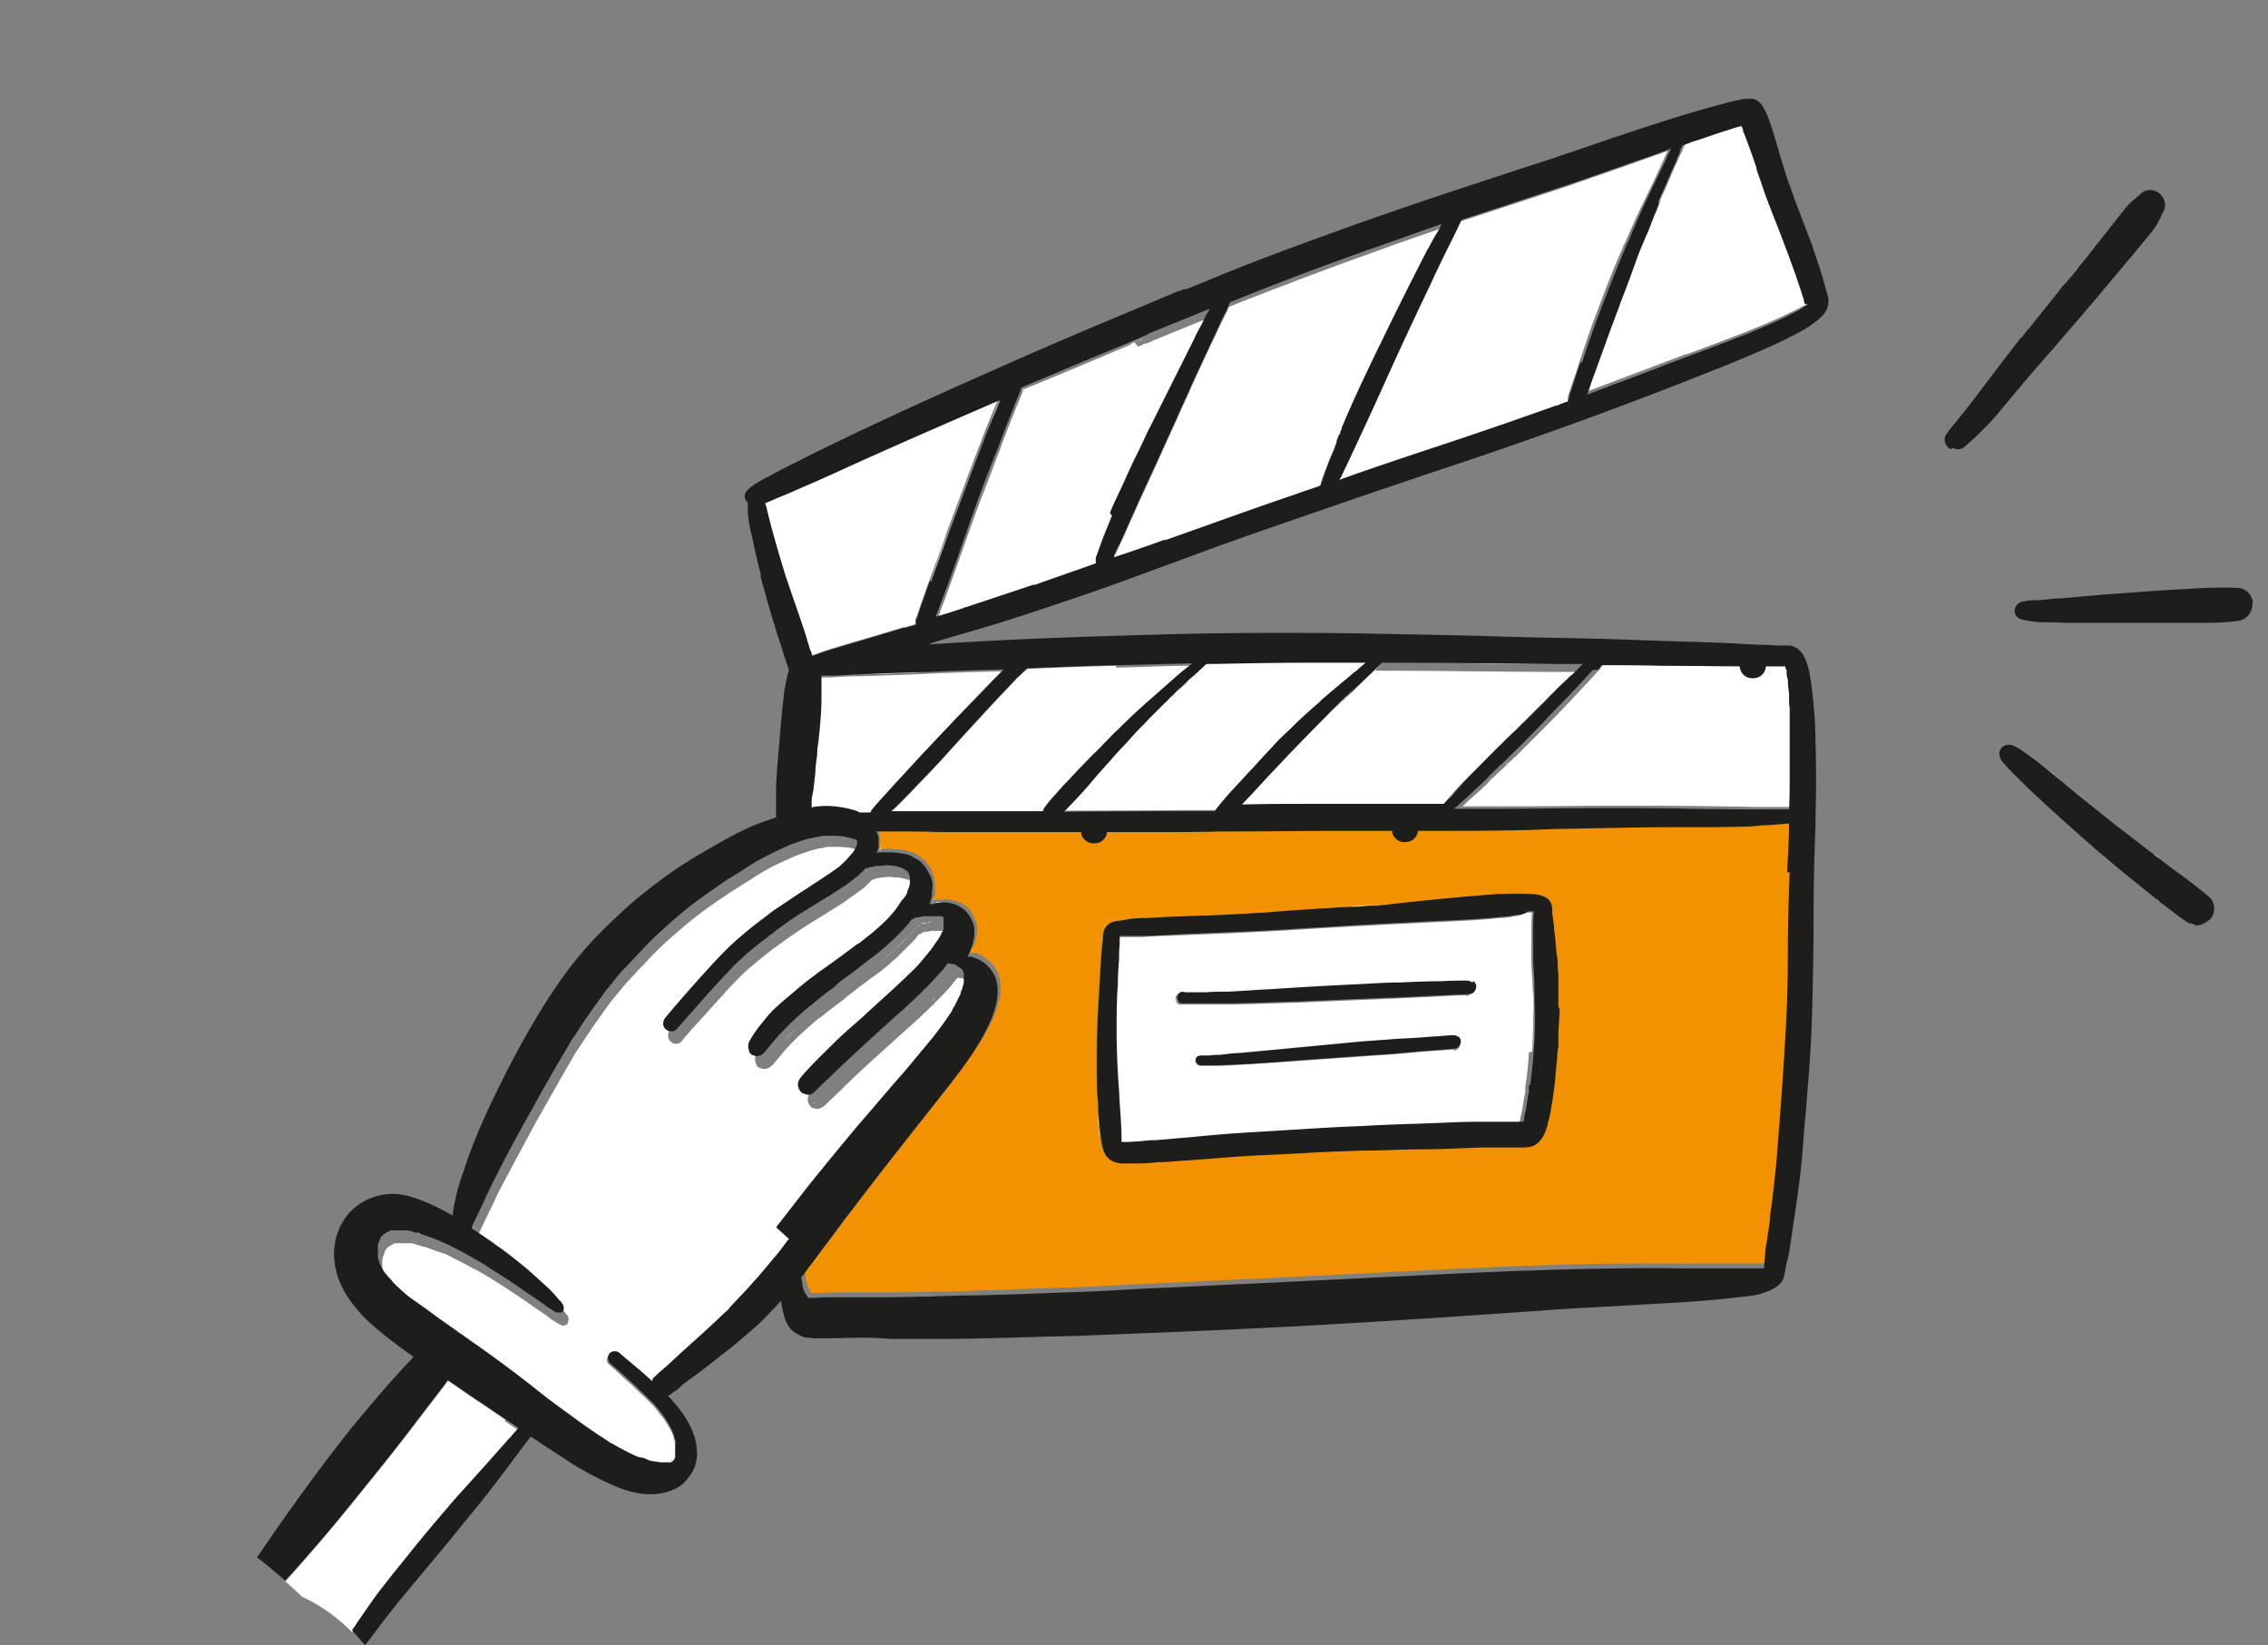
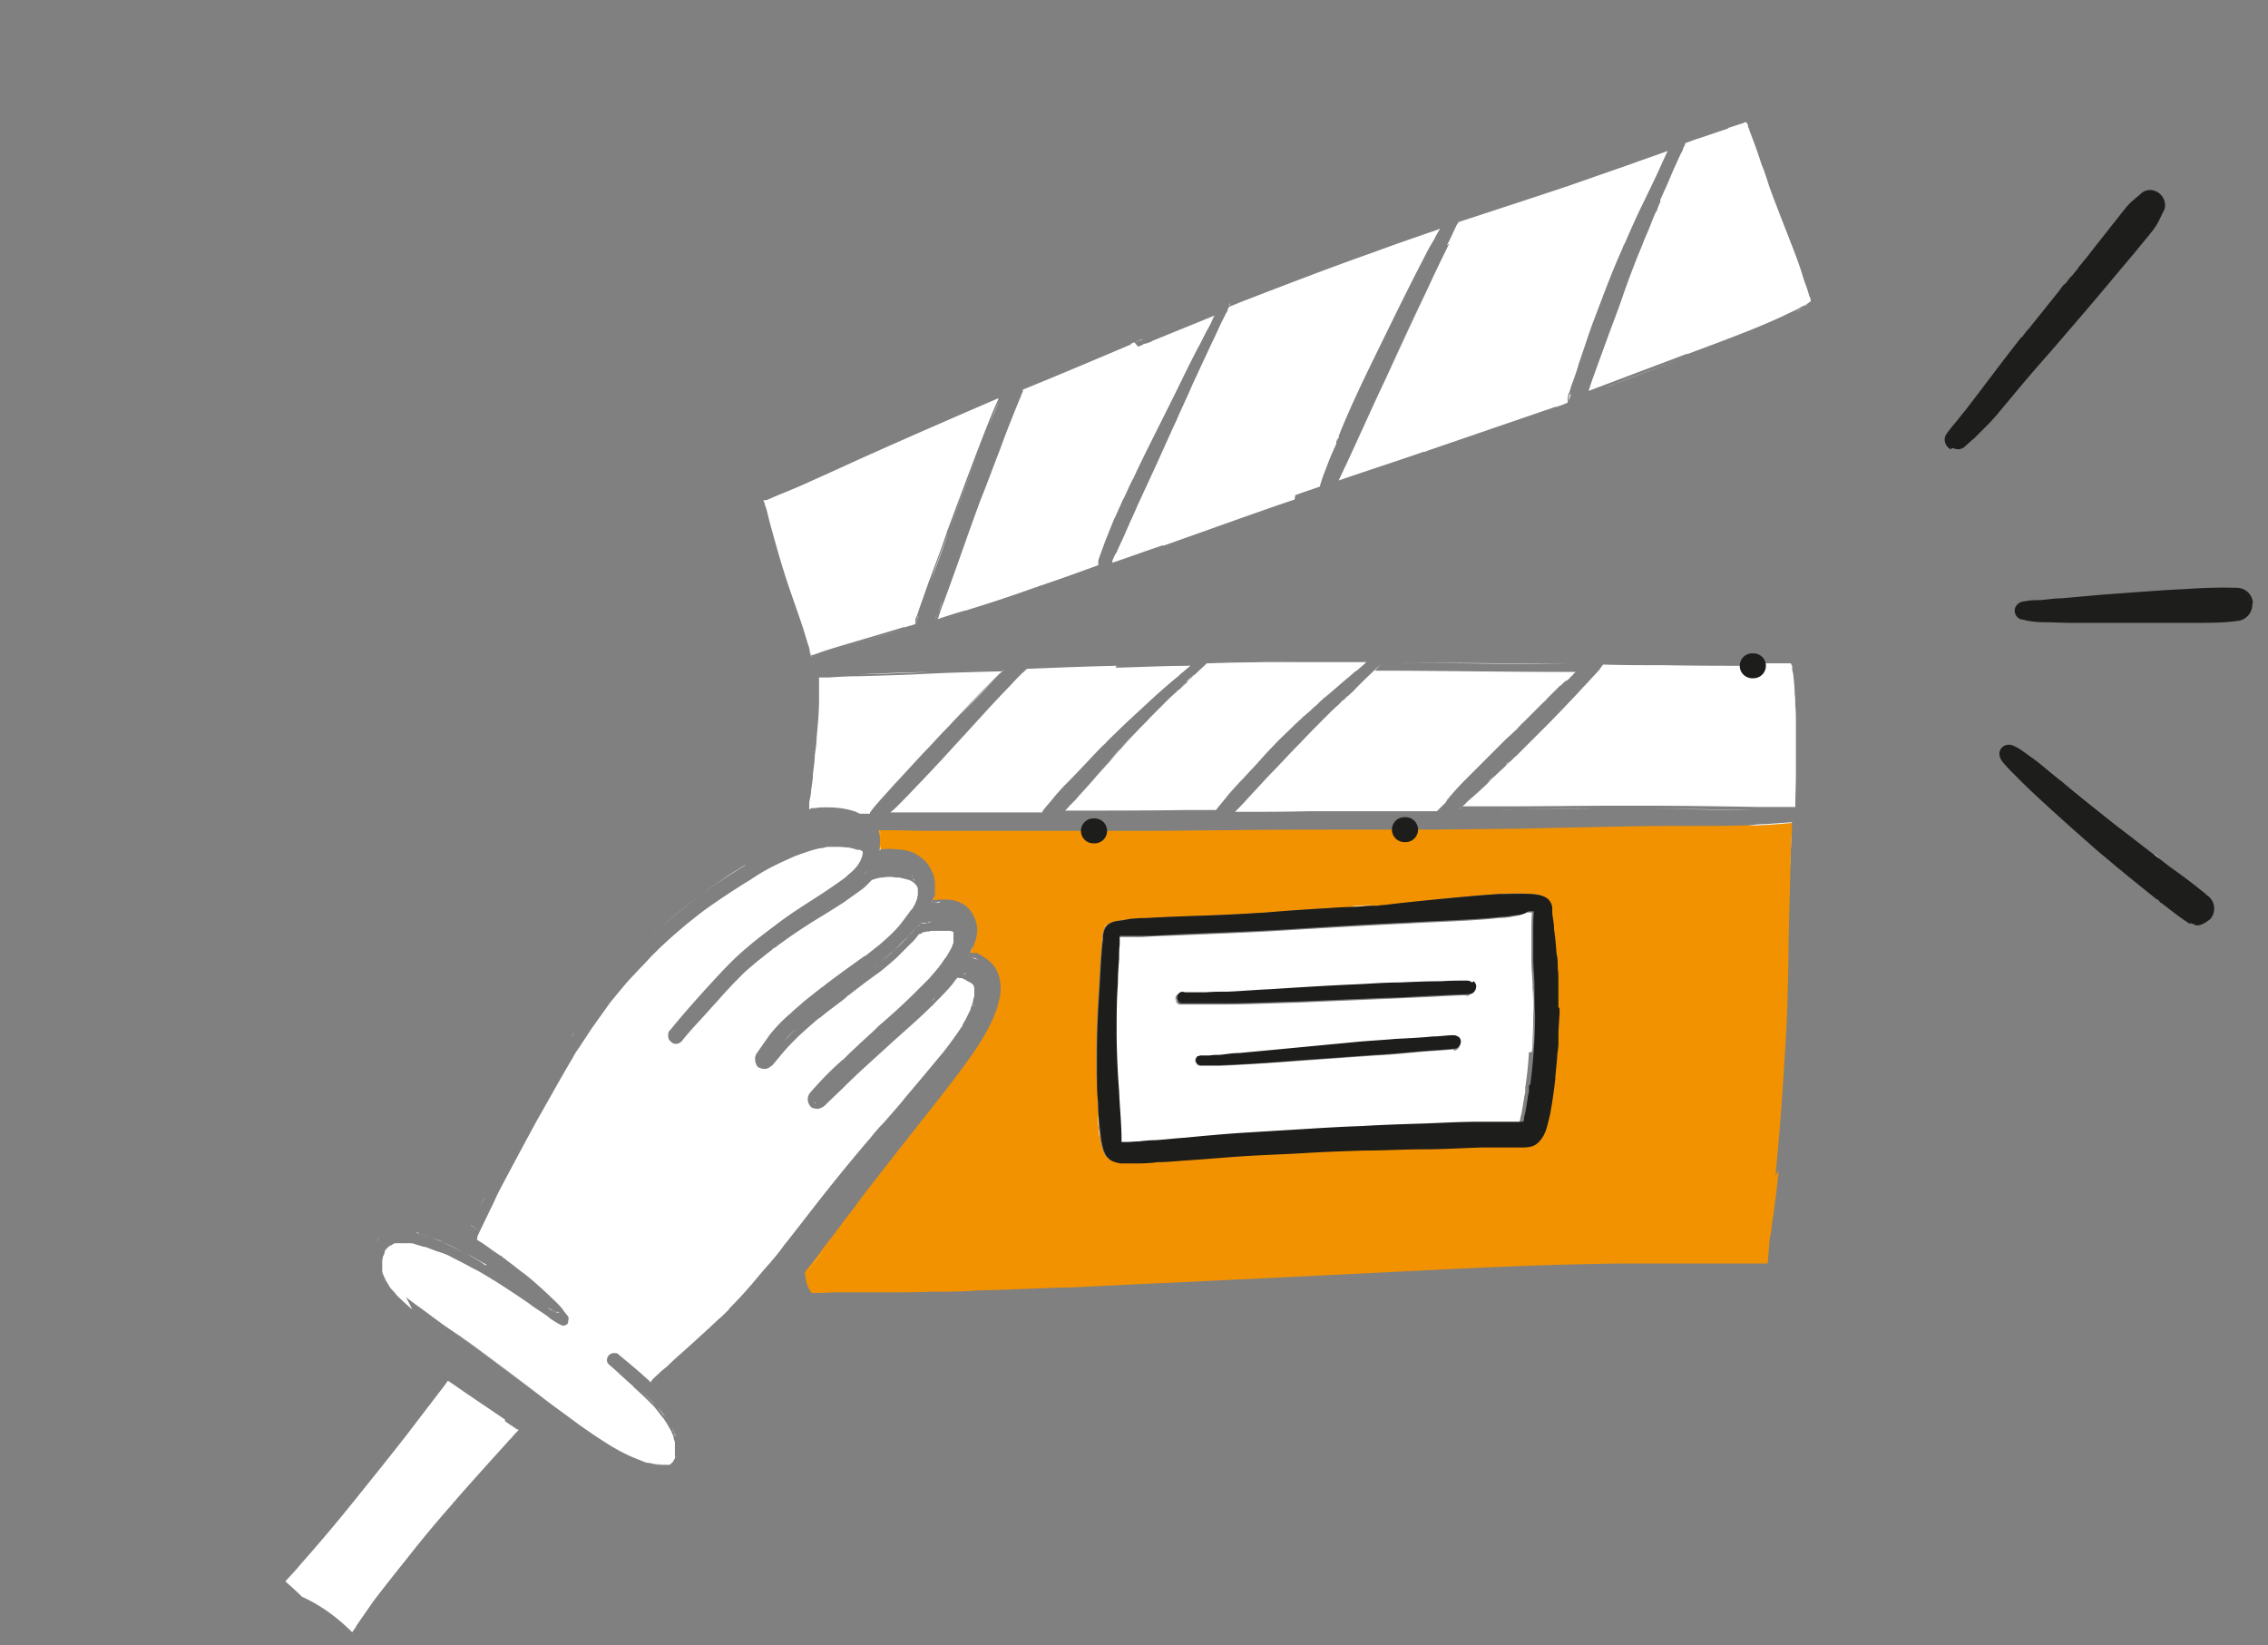
<svg xmlns="http://www.w3.org/2000/svg" fill="none" viewBox="0 0 91 66">
  <rect x="0" y="0" width="91" height="66" fill="#808080" stroke="none" />
  <path fill="#fff" d="M86.628 34.416a1.358 1.358 0 0 1-.222-.173c.074.05.148.099.222.172ZM81.604 30.452c.394.295.763.59 1.133.91.738.592 1.452 1.183 2.19 1.773-.738-.59-1.477-1.181-2.19-1.772-.37-.296-.739-.616-1.133-.911l-.517-.37c-.074-.049-.172-.122-.27-.147.098.05.196.099.27.148l.517.369ZM84.734 34.587c.616.517 1.207 1.01 1.847 1.502-.616-.492-1.231-1.01-1.847-1.502ZM86.655 36.14l-.05-.05h.025c.025 0 .05.05.099.074-.025 0-.05-.05-.099-.074h.025v.05ZM87.862 37.025c-.394-.222-.763-.517-1.108-.813.345.271.714.567 1.108.788v.025ZM47.314 27.67l-.025.025s.025 0 .05-.025h-.025ZM62.282 26.636c-2.265 0-4.554-.05-6.82-.05 2.512 0 5.023.026 7.559.05h.024-.763ZM47.61 27.375c.073-.074.147-.123.196-.197.05-.049.099-.074.123-.123-.049.025-.073.074-.123.099-.073.073-.147.123-.197.197v.024ZM48.746 26.611H48.5c1.33-.024 2.659-.049 3.988-.049h.05c-1.256 0-2.536 0-3.792.05ZM43.156 32.077c.27-.27.517-.566.763-.862.172-.197.32-.369.492-.541-.172.172-.32.37-.492.541-.246.296-.517.591-.763.862ZM52.556 32.52c-.985 0-1.97 0-2.954.025.984 0 1.969 0 2.954-.025ZM58.123 32.052s-.024.049-.049.074c0 0 .025-.05.05-.074ZM58.121 32.028l.025-.025s0 .025-.025.05v-.025ZM41.483 23.534l-2.658.886c-.05 0-.099.025-.173.05.05 0 .099-.025.148-.05.886-.27 1.773-.566 2.659-.886h.024ZM72.253 12.407c-.05.025-.099.074-.173.099.05-.025.099-.074.173-.099ZM71.293 8.542c.148.394.32.788.468 1.207.147.369.27.738.418 1.132-.123-.37-.27-.763-.418-1.132-.148-.394-.32-.813-.468-1.207ZM41.53 23.534h.024c-.024 0-.049 0-.074.025h.05v-.025ZM36.26 25.233c-.837.247-1.65.493-2.486.739.837-.246 1.674-.492 2.486-.739ZM45.543 13.737c.05-.025.123-.05.172-.074.05 0 .099-.025.123-.05-.049 0-.074.025-.123.05-.049 0-.123.05-.172.074ZM45.492 18.783c.123-.27.271-.542.394-.812.123-.222.222-.468.345-.714-.247.492-.493 1.01-.739 1.502v.024ZM57.137 18.119c.024 0 .074 0 .098-.025-.024 0-.074 0-.098.025ZM53.64 17.675s0-.049.025-.049c0 0 0 .05-.024.074v-.025ZM64.45 15.534a3.29 3.29 0 0 0 .442-.173c.887-.344 1.773-.664 2.684-1.009-1.034.394-2.093.788-3.127 1.182ZM44.117 45.642c0 .123.05.246.074.369 0 .05.025.098.05.148a.348.348 0 0 0-.05-.148l-.074-.37ZM52.311 46.232c.788-.05 1.575-.074 2.339-.099.787 0 1.575-.049 2.388-.049-.788 0-1.576.05-2.388.05-.788 0-1.576.048-2.339.098ZM44.9 46.626a.8.8 0 0 1-.345-.099c.123.05.246.099.344.099ZM61.545 40.767c0 .468 0 .936-.049 1.428.025-.468.05-.936.05-1.428ZM45.885 37.64c.37 0 .714-.024 1.084-.049-.37 0-.714.025-1.084.05ZM60.164 36.852c.222 0 .419-.049.64-.073.05 0 .099 0 .148-.025-.05 0-.099.025-.148.025-.221.049-.418.073-.64.073ZM43.965 43.106c0 .37 0 .738.05 1.108 0 .172 0 .344.024.517 0-.173-.025-.345-.025-.517 0-.37-.025-.739-.05-1.108ZM33.798 49.187c-.246.32-.492.664-.738.984l-.025.025c.246-.345.517-.665.763-1.01ZM44.261 37.32c0 .075-.024.148-.049.222 0 .099 0 .173-.025.271 0-.098 0-.172.025-.27 0-.075 0-.148.05-.222ZM43.965 42.367ZM59.676 31.412c.074-.074.172-.147.246-.246-.074.074-.172.148-.246.246ZM32.79 30.305c0-.246.048-.493.073-.714 0 .246-.05.468-.074.714ZM60.238 32.47c1.305 0 2.61 0 3.915-.024h.689c-1.526 0-3.053.025-4.58.025h-.024ZM71.887 28.507v-.073c0 .221 0 .467.024.689v-.616h-.024ZM71.86 27.966v-.099c0-.197-.024-.394-.049-.59a.875.875 0 0 0-.05-.247c0 .099.025.173.05.271.025.222.05.468.05.69v-.025ZM61.986 29.148l-.074.073c-.345.345-.665.69-1.01 1.01.37-.345.714-.714 1.084-1.084ZM47.586 39.831h.787c.296 0 .567 0 .862-.025.566-.024 1.132-.073 1.699-.098 1.157-.074 2.314-.123 3.47-.197l1.724-.074c.566 0 1.132-.024 1.699-.05.32 0 .664 0 .984-.024.074 0 .148.025.222.074-.05-.05-.123-.074-.222-.074-.32 0-.664 0-.984.025-.567 0-1.133.025-1.7.05-.59 0-1.156.048-1.722.073-1.157.05-2.314.123-3.471.197-.567.025-1.133.074-1.699.098-.295 0-.566 0-.862.025h-.787ZM47.191 39.955v.098c0 .05 0 .074.05.123 0-.025-.025-.074-.05-.123v-.098ZM47.953 42.613c0-.074.025-.123.074-.172-.05.05-.074.098-.074.148 0 .098.099.197.222.197h.049-.05a.194.194 0 0 1-.196-.197l-.025.024ZM48.915 42.343c.27 0 .542-.05.788-.074.517-.05 1.058-.099 1.575-.148l3.102-.296a33.8 33.8 0 0 1 1.576-.123c.517-.024 1.009-.073 1.526-.098.27 0 .542-.05.812-.05.074 0 .148 0 .197.075a.28.28 0 0 0-.197-.074c-.27 0-.541.049-.812.049-.517.05-1.01.074-1.526.098-.517.05-1.059.074-1.576.123l-3.102.296c-.517.05-1.058.098-1.575.148-.271 0-.542.049-.788.074-.123 0-.27 0-.394.024.123 0 .271 0 .394-.024ZM62.477 41.506c0-.345.049-.714.049-1.084 0 .37 0 .714-.05 1.084ZM62.798 27.35h-.025l.025-.024v.024ZM38.059 21.344c-.247.664-.493 1.304-.714 1.97.246-.666.492-1.306.714-1.97ZM37.2 37c.048 0 .122 0 .171-.024h.173-.172c-.05 0-.123 0-.173.024ZM38.652 39.044c.05 0 .074.025.123.05-.024 0-.073-.025-.098-.025l-.025-.025ZM35.89 38.108c.198-.172.395-.37.591-.59.123-.124.222-.247.32-.37-.098.123-.197.27-.32.37l-.59.59ZM34.809 34.933l-.172.172c.049-.05.123-.098.172-.172ZM36.483 43.795l.05-.05c.22-.27.442-.541.688-.812-.27.32-.517.64-.787.936 0 0 .024-.05.049-.074ZM36.851 24.691c0 .074-.049.123-.074.197 0-.074.05-.123.074-.197ZM26.809 54.725c.197-.197.418-.394.615-.566.468-.419.936-.862 1.403-1.28l.05-.05c-.468.444-.96.887-1.453 1.33-.221.197-.418.394-.615.566ZM35.03 45.494c-.664.787-1.304 1.575-1.944 2.363.64-.812 1.28-1.6 1.945-2.363ZM27.108 58.467v-.049c0 .025-.025.05-.05.074v-.05l.05.025ZM24.395 57.925s.024 0 .049.025c.295.172.615.345.935.492a1.7 1.7 0 0 1 .197.074h.05c-.074-.024-.173-.073-.247-.098a7.526 7.526 0 0 1-.985-.517v.024ZM32.84 39.388c.024 0 .05-.049.074-.049a.43.43 0 0 0 .123-.098c-.074.049-.148.098-.197.147ZM17.305 49.654c-.147-.05-.32-.123-.467-.173-.05 0-.099 0-.148-.049h-.05c.075 0 .124.025.198.05.172.049.32.123.467.172ZM22.425 52.091c-.05-.074-.098-.123-.148-.197.05.05.099.123.148.172v.025ZM30.23 42.416v-.049a.44.44 0 0 0 .124.172c-.05-.024-.074-.073-.099-.123h-.024ZM22.599 52.46c0 .025 0 .05-.025.075 0 0 0-.05.025-.099v.025ZM19.497 50.762a.517.517 0 0 1-.147-.099c-.197-.123-.419-.246-.616-.37.271.149.517.296.788.444l-.024.025ZM15.188 49.679s.024-.05.049-.074c0 0-.025.05-.05.05v.024ZM15.708 51.5a.432.432 0 0 1-.099-.123l.025.025c.025.024.05.073.074.098ZM15.165 49.727s0 .025-.024.05c0 0 0-.05.024-.05ZM22.427 52.632h-.147c-.025 0-.05-.024-.099-.049a.536.536 0 0 1-.197-.123c.099.05.197.123.296.172.049.025.098.025.147.025v-.025ZM36.707 35.72c0-.05 0-.074.025-.123v-.05.05c0 .05 0 .074-.025.123ZM36.386 36.335l-.222.296c.074-.099.148-.197.197-.296h.025ZM36.657 35.277s0-.049-.024-.049c0 0 0 .025.024.05 0 0 0 .049.025.049l-.025-.05ZM32.839 39.388c-.246.172-.492.37-.714.566.246-.197.468-.369.714-.566ZM32.178 35.868c.05-.024.074-.049.123-.074-.418.271-.837.542-1.23.837.344-.27.713-.492 1.107-.738v-.025ZM33.975 34.588c-.05.024-.074.074-.123.098.024-.024.073-.049.098-.098.098-.099.222-.222.295-.345 0 0 0-.025.025-.05 0 0 0 .026-.025.05-.098.123-.197.222-.295.345h.025ZM26.215 37.493a21.032 21.032 0 0 1 1.797-1.527 25.16 25.16 0 0 0-1.748 1.477l-.05.05-.024.024-.221.222.246-.246ZM36.607 35.154s0-.025-.025-.05l.05.05h-.025ZM19.867 49.826s.05.025.05.05c0 0-.05-.025-.05-.05ZM71.886 32.988c0 .665-.049 1.33-.073 1.97 0-.666.049-1.33.073-1.97ZM35.352 33.554c0 .099.024.222 0 .32v-.32ZM37.492 35.179c.025.098.05.221.05.32 0-.099 0-.222-.05-.32ZM20.262 56.941s-.024 0-.049-.025c-.468-.32-.91-.615-1.379-.935-.295-.197-.566-.394-.861-.59-.074.098-.123.172-.197.27-.172.221-.32.418-.492.64l-.96 1.255c-.69.887-1.404 1.773-2.118 2.66a68.697 68.697 0 0 1-2.141 2.535c-.197.246-.419.468-.616.69.222.196.443.393.665.615.763.344 1.428.837 2.018 1.427 0 0 .025-.049.05-.074.049-.073.098-.123.123-.196l.665-.96c.467-.616.96-1.231 1.452-1.847a46.297 46.297 0 0 1 1.748-2.092s.024-.05.05-.074c0 0 0 .024-.025.05.024-.05.073-.075.098-.124.69-.788 1.403-1.576 2.117-2.363 0-.025.05-.05.074-.074.098-.123.197-.246.32-.345-.172-.123-.37-.246-.542-.37v-.073Z" />
  <path fill="#fff" d="M30.674 20.162c0 .074.05.172.074.246l.148.591c.197.714.394 1.428.615 2.117.222.69.468 1.354.69 2.019.098.295.172.59.27.861v.025c.025.098.05.197.099.27l.221-.073c.32-.123.665-.222.985-.32.837-.246 1.674-.492 2.486-.739h.074c.123-.049.271-.073.394-.123v-.172c0-.074.05-.123.074-.197l.148-.443c.123-.32.221-.64.344-.96.247-.665.493-1.305.714-1.97.517-1.378 1.034-2.781 1.576-4.16.148-.37.295-.738.468-1.108v-.049c-1.65.714-3.3 1.428-4.949 2.166-.837.37-1.674.764-2.51 1.133-.42.197-.838.37-1.256.541-.197.074-.394.173-.59.247h-.05s-.05 0-.074.024l.05.074ZM51.969 19.867c.32-.123.64-.222.985-.345a6.07 6.07 0 0 1 .246-.714c.098-.27.197-.517.32-.788 0 0 0-.049.024-.049.025-.05.05-.123.074-.172V17.725s0-.05.025-.074c0 0 0-.05.024-.05v.05c0-.024.025-.074.05-.098v-.05c0-.049.024-.073.049-.123v-.024c.492-1.207 1.059-2.364 1.625-3.52.59-1.207 1.181-2.413 1.797-3.595a7.72 7.72 0 0 1 .344-.615 3.97 3.97 0 0 1 .247-.443c-.025 0-.05 0-.074.024-.862.296-1.723.591-2.585.911-1.748.615-3.471 1.28-5.194 1.945-.197.074-.419.172-.616.246 0 .025-.024.05-.05.099v.024c0 .05-.048.099-.073.148l-.148.295c-.147.296-.27.591-.418.886l-.517 1.108c-.099.222-.197.419-.295.64-.197.468-.419.911-.616 1.379-.345.738-.665 1.477-1.01 2.215l-.442.96c-.123.247-.222.518-.345.764-.123.27-.246.566-.37.837-.073.147-.122.27-.196.418 0 .05-.05.099-.074.148-.05.074-.074.172-.123.246v.099c.664-.222 1.33-.468 1.994-.69h.074c1.748-.615 3.495-1.255 5.243-1.846l.025-.172ZM69.302 5.17c-.394.123-.788.27-1.182.394-.172.049-.32.123-.492.172a.875.875 0 0 1-.099.221v.05-.025a.735.735 0 0 1-.098.197c-.025.074-.074.148-.099.222-.049.098-.073.172-.123.27-.147.32-.27.64-.418.96-.05.099-.074.173-.123.271 0 .025-.025.05-.05.099v.098c0 .025-.024.05-.049.099-.024.074-.049.123-.073.197 0 .049-.05.098-.074.147-.123.271-.222.567-.345.837-.123.271-.222.567-.345.837-.221.567-.443 1.133-.64 1.724-.197.566-.418 1.132-.615 1.674l-.591 1.624-.148.444c.271-.099.517-.197.788-.296 1.034-.394 2.093-.788 3.127-1.182h.049c.861-.32 1.723-.64 2.585-.984.418-.173.837-.345 1.255-.542.197-.098.419-.197.615-.295.05-.025.099-.074.173-.099.025 0 .05-.024.098-.049 0 0 .05-.025.074-.05 0 0 .025 0 .05-.024.024-.024.073-.05.098-.074 0-.074 0-.123-.05-.197a5.528 5.528 0 0 0-.196-.59c-.05-.148-.099-.32-.148-.468-.123-.37-.27-.763-.418-1.133-.148-.394-.32-.812-.468-1.206-.148-.394-.32-.812-.443-1.206-.074-.222-.148-.468-.247-.69-.147-.467-.32-.935-.492-1.378 0-.05-.025-.074-.05-.123v-.05c0-.049-.048-.098-.073-.147-.05 0-.098.025-.148.05-.172.048-.369.122-.541.171l-.074.05ZM32.567 32.421c.099 0 .172 0 .271-.024.517-.025 1.034 0 1.502.172.049 0 .123.05.172.074h.394v-.05c.295-.393.64-.738.96-1.107.419-.443.837-.91 1.255-1.354.296-.296.567-.616.862-.91.148-.149.296-.32.443-.469.443-.467.886-.96 1.354-1.403l.296-.295c.049-.05.098-.074.123-.123-1.01.024-1.994.049-3.004.098h-.024c-.911.05-1.847.074-2.758.099-.393 0-.763.024-1.156.049h-.394v.886c0 .517-.05 1.034-.099 1.551 0 .246-.05.492-.074.714 0 .246-.049.492-.073.738 0 .222-.05.444-.074.665 0 .148-.05.296-.074.468v.271l.098-.05ZM48.421 26.611c-.148.148-.32.296-.468.443-.049.05-.098.074-.123.123-.074.074-.148.123-.197.197-.074.074-.147.148-.221.197l-.025.025-.074.074s-.024 0-.049.024l-.098.099c-.074.05-.123.123-.197.172l-.247.246-.221.222-.148.148-.221.221c-.173.197-.37.37-.542.566-.197.197-.394.419-.566.616-.197.197-.37.418-.542.615-.172.173-.32.37-.492.542-.246.295-.517.59-.763.861-.123.148-.271.271-.394.419l-.099.099h.05c1.624 0 3.25 0 4.874-.025h1.132c.173-.222.345-.419.517-.64.197-.222.394-.443.591-.64.197-.222.394-.419.59-.64.198-.222.395-.443.616-.665.197-.221.419-.419.616-.615l.246-.247c.074-.049.123-.123.197-.172l.098-.098c.05-.05.123-.099.173-.148.098-.074.197-.172.27-.246.099-.074.197-.173.271-.247.05-.049.099-.073.123-.122.025-.025.074-.05.099-.074l.517-.444c.221-.197.443-.369.665-.566h.024c.148-.123.296-.246.419-.369h-2.339c-1.33 0-2.659 0-3.988.05h-.074ZM70.385 26.71c-1.207 0-2.388 0-3.594-.024h-.05c-.812 0-1.6 0-2.412-.025-.05.05-.074.098-.123.148v.024c-.099.099-.197.222-.296.32-.197.222-.418.444-.615.665-.419.443-.837.886-1.28 1.33l-1.083 1.083-.099.098c-.098.074-.172.172-.27.246l-.025.025-.074.074-.05.049c-.122.123-.27.246-.393.37-.074.073-.173.147-.246.245l-.05.05c-.197.197-.418.393-.64.59a2.686 2.686 0 0 0-.27.247l-.074.073s-.05.025-.05.05h1.674c1.527 0 3.053-.025 4.58-.025h1.083c1.501 0 3.027.025 4.53.05H72.033c0-.444.025-.911.025-1.355V29c0-.222 0-.468-.025-.69 0-.147 0-.32-.024-.467 0-.222-.025-.468-.05-.69 0-.098-.024-.172-.049-.27v-.123a.188.188 0 0 0-.05-.124v-.024h-1.304l-.172.098Z" />
  <path fill="#F39200" d="M71.242 47.167c.05-.566.099-1.107.148-1.674.098-1.181.172-2.338.246-3.52.074-1.132.098-2.29.123-3.422 0-1.181.05-2.388.074-3.57 0-.664.05-1.329.074-1.969-.443.025-.886.074-1.354.099h-.443c-.763.024-1.502.024-2.265.024h-.64c-1.576 0-3.127.05-4.702.074-1.65.05-3.299.05-4.948.074h-1.207.05-2.314c-1.65 0-3.324 0-4.973.025-.985 0-1.994.024-2.979.024h.05-2.339.049H37.81c-.59 0-1.157 0-1.748-.024h-.812s0 .049.025.049v.05c0 .024 0 .073.024.098v.024c0 .099.025.222 0 .32v.222h.123c.173-.025.345-.025.517 0 .222 0 .468.049.665.123.098.024.172.098.27.148.1.073.198.147.272.221.098.123.172.246.246.394.024.05.049.123.074.172.024.099.049.222.049.32V35.892c0 .05-.05.124-.074.173v.049c.05 0 .098 0 .172-.025H37.836c.394-.024.812.099 1.058.394.148.173.247.394.296.616.05.246 0 .517-.099.763 0 .024 0 .05-.024.074l-.148.295h.247c.024 0 .073 0 .098.05.024 0 .073 0 .098.049.197.098.37.246.517.418.172.222.246.517.27.788 0 .148 0 .295-.024.418-.024.148-.074.271-.098.419-.05.172-.123.32-.172.468-.419.935-1.06 1.772-1.674 2.584-1.256 1.625-2.536 3.2-3.767 4.826-.172.246-.37.492-.542.714-.246.344-.517.689-.763 1.009-.123.148-.221.32-.344.468-.074.073-.123.172-.197.246-.025.024-.05.074-.074.098-.074.074-.123.172-.197.246 0 .099.025.222.05.32v.05c.024.098.048.172.098.27 0 .025.024.05.049.074 0 .05.05.099.074.123h.319c.222 0 .42-.024.64-.024h2.142c.567 0 1.133 0 1.7-.025.615 0 1.23 0 1.845-.05 1.256-.024 2.511-.098 3.742-.122 1.231-.05 2.438-.123 3.644-.173 1.23-.049 2.462-.123 3.692-.172 2.487-.123 4.998-.246 7.484-.37 2.462-.122 4.924-.22 7.41-.245h5.736c.025-.271.05-.567.074-.837 0-.173.05-.32.074-.493.024-.221.049-.467.098-.689v-.05c.074-.54.148-1.107.197-1.649l-.123.197Zm-8.715-6.72c0 .369 0 .714-.049 1.083v.32c0 .098 0 .221-.025.32 0 .172-.024.345-.049.517 0 .123-.024.246-.049.37V43.277v-.05c-.05.394-.123.788-.172 1.207-.025.197-.074.37-.123.566-.074.295-.173.59-.419.812a.762.762 0 0 1-.32.148c-.123.025-.246.025-.37.025h-1.575c-.763 0-1.55.049-2.314.074-.787 0-1.575.049-2.388.049-.787 0-1.575.049-2.338.098-.813.05-1.6.074-2.413.123-.788.05-1.55.099-2.339.173l-1.206.074c-.345 0-.69.049-1.034.049h-.418a.802.802 0 0 1-.345-.099l-.148-.074a.733.733 0 0 1-.172-.27.348.348 0 0 0-.05-.148l-.073-.37c0-.122-.025-.245-.05-.369 0-.172 0-.344-.024-.517 0-.172-.025-.344-.025-.517 0-.369-.024-.738-.049-1.107v-.739c0-.763.025-1.526.074-2.314.05-.763.074-1.526.148-2.265 0-.098 0-.172.024-.27 0-.074 0-.148.05-.222 0-.074.049-.148.098-.197.148-.172.394-.197.591-.222.172-.024.345-.073.517-.073.172 0 .37 0 .541-.025.764-.05 1.551-.05 2.315-.099.812-.024 1.624-.073 2.437-.123.812-.049 1.625-.123 2.437-.172.344 0 .665-.025 1.01-.05.295 0 .59-.024.86-.048h.173c.074 0 .148 0 .222-.025.763-.074 1.526-.148 2.29-.246.787-.074 1.55-.148 2.338-.197.443-.025.886-.05 1.33 0 .27 0 .64.074.762.37.025.073.05.122.05.196v.246l.073.665c.025.32.05.64.099.96 0 .197.024.419.05.615 0 .148 0 .296.024.444V40.496l.024-.05Z" />
  <path fill="#fff" d="M44.805 26.71c-1.206.025-2.388.074-3.594.123-.074.05-.123.123-.197.172l-.148.148c-.172.172-.32.345-.492.517-.714.739-1.403 1.526-2.117 2.29-.419.467-.862.935-1.28 1.378-.222.222-.419.443-.64.665-.197.197-.394.418-.616.59h-.049H41.826v-.049c.148-.197.32-.369.468-.566.148-.172.32-.37.492-.541.37-.37.714-.739 1.084-1.133.147-.148.295-.32.467-.468.148-.172.32-.32.468-.467.394-.394.812-.764 1.206-1.133.394-.369.813-.738 1.231-1.083.074-.05.123-.123.197-.172.05-.025.074-.074.123-.099l.025-.024c.05-.05.123-.099.172-.148-.96 0-1.945.05-2.905.074h-.098l.049-.074ZM45.52 13.736c-.05 0-.124.05-.173.074h.05c-1.453.616-2.905 1.231-4.358 1.822V15.706c-.05.098-.074.197-.123.295-.27.665-.542 1.33-.788 2.019-.27.69-.517 1.379-.788 2.043-.492 1.33-.96 2.708-1.452 4.038-.05.147-.123.295-.172.467 0 .05-.05.099-.05.148 0 .05-.024.074-.049.123.37-.123.739-.246 1.108-.345.05 0 .099-.024.172-.049.886-.27 1.773-.566 2.659-.886.025 0 .05 0 .074-.025.812-.27 1.625-.566 2.437-.861v-.197l.295-.813c.123-.295.247-.615.37-.91v.049-.025c.049-.123.123-.27.172-.394.074-.147.123-.295.197-.418.074-.148.123-.271.197-.419 0 0 0-.049.024-.049.05-.123.099-.221.173-.345.025-.074.074-.147.098-.221.246-.517.493-1.01.739-1.502l.664-1.33c.37-.738.714-1.476 1.108-2.215.123-.221.222-.443.345-.665a2.94 2.94 0 0 0 .197-.393c.024-.05.05-.123.098-.173-.837.345-1.698.69-2.535 1.034 0 0 .049 0 .074-.024-.099.049-.222.098-.32.123a.188.188 0 0 0-.123.049c-.05.025-.124.05-.173.074l-.148-.173ZM58.15 9.773a59.77 59.77 0 0 0-.862 1.797c-.566 1.206-1.107 2.388-1.674 3.594-.541 1.157-1.058 2.314-1.6 3.471-.098.197-.172.37-.27.566 0 0 0 .05-.025.074 1.132-.393 2.29-.763 3.422-1.157.024 0 .074 0 .098-.024l2.585-.887 2.585-.886h.049c.148-.049.295-.098.443-.172v-.172c0-.025 0-.074.025-.099 0-.024 0-.074.024-.098.05-.123.074-.246.123-.37.099-.27.197-.541.271-.812.197-.566.37-1.108.566-1.65.37-.96.714-1.92 1.133-2.855.05-.099.074-.197.123-.295v.024c.246-.566.492-1.132.763-1.674.27-.566.542-1.108.788-1.674.074-.148.123-.27.197-.418-.468.172-.911.32-1.379.492-.837.295-1.698.59-2.535.886-.887.296-1.773.591-2.684.886-.59.197-1.206.394-1.797.591 0 .025-.024.05-.049.074-.148.296-.27.591-.419.862l.099-.074ZM55.463 26.587l-.123.123c-.37.345-.739.69-1.083 1.059-.074.049-.123.123-.197.172l-.025.024c-.05.05-.098.099-.172.148 0 0-.05.025-.05.05l-.147.147c-.074.05-.123.123-.197.173-.443.443-.886.886-1.305 1.329-.418.418-.812.861-1.23 1.28l-.912.985c-.147.172-.295.32-.467.492.984 0 1.97 0 2.954-.025h5.145l.221-.221L58 32.2s.024-.05.049-.074c0 0 0-.025.024-.05.025-.049.074-.073.099-.122.074-.074.148-.173.221-.247.173-.197.345-.369.542-.566l1.059-1.058.147-.148.099-.099.148-.147c.098-.099.196-.173.295-.271l-.025.025c.099-.099.197-.173.271-.271l.074-.074.024-.025h-.024.024c0-.024.05-.049.074-.074l.025-.024.148-.148.197-.197.221-.221-.024.024.197-.197c.073-.074.147-.123.197-.197l.073-.074.468-.467h.025l-.025.024.05-.049.048-.05.05-.048.049-.05s.025 0 .05-.024h.024c.05-.05.098-.074.123-.123l-.025.024.05-.049c.024-.024.073-.05.098-.098l.025-.025.049-.05.025-.024H62.724c-2.51 0-5.022-.05-7.558-.05l.296-.32ZM16.296 52.042c.246.197.492.37.763.566.394.296.788.591 1.206.862.247.172.517.345.764.541.886.64 1.772 1.305 2.658 1.994.345.271.69.517 1.059.788a23.136 23.136 0 0 0 1.674 1.157c.32.197.64.37.985.517.073.025.172.074.246.099.123.049.221.098.344.123.05 0 .099 0 .148.024.05 0 .099.025.148.025.074 0 .172 0 .246.025h.32c.025 0 .05-.025.074-.05l.024-.024.05-.05s.024-.024.024-.049c0-.024.025-.049.05-.074v-.64c0-.073-.05-.123-.05-.197 0-.049-.024-.098-.049-.147a1.151 1.151 0 0 0-.123-.246 2.243 2.243 0 0 0-.197-.32s0-.025-.024-.05l-.025-.024c-.123-.148-.246-.32-.37-.468a16.02 16.02 0 0 0-.664-.64c-.074-.074-.148-.123-.197-.197-.32-.27-.615-.566-.935-.837-.124-.099-.124-.27 0-.394a.28.28 0 0 1 .196-.074c.074 0 .148 0 .197.074.419.345.837.69 1.231 1.059l.05.049v-.025s0-.024.024-.049c.074-.098.172-.172.246-.246.123-.123.247-.222.37-.32.197-.197.418-.394.615-.566.492-.444.985-.887 1.452-1.33.123-.098.222-.197.345-.32a.432.432 0 0 0 .099-.123c.32-.32.615-.64.91-.985.247-.295.493-.59.739-.861.074-.099.172-.197.246-.296.148-.172.27-.369.419-.541.467-.591.935-1.206 1.403-1.797.64-.813 1.28-1.6 1.945-2.364.172-.221.344-.418.541-.615.296-.345.591-.665.862-1.01.27-.32.517-.615.788-.935l.738-.886c.27-.345.517-.69.763-1.059v-.024c0-.025.05-.074.05-.099 0 0 .024-.049.049-.073l.221-.444c0-.024 0-.074.025-.098l.074-.222c0-.074.024-.147.049-.197v-.345s0-.048-.025-.048v-.05s-.024-.049-.049-.049l-.074-.074h-.024c-.025 0-.05-.024-.074-.05-.05 0-.099-.048-.123-.073-.05 0-.074-.024-.123-.05h-.025c-.05 0-.098 0-.148-.024a1.726 1.726 0 0 0-.197.246c-.221.271-.467.517-.713.763-.05.05-.074.099-.124.124-.566.566-1.181 1.083-1.772 1.624-.59.542-1.206 1.084-1.773 1.65-.221.221-.467.443-.689.665l-.05.049a.561.561 0 0 1-.294.147c-.05 0-.099 0-.148-.024h-.025a.186.186 0 0 1-.098-.05c-.123-.122-.173-.32-.099-.467 0-.05.05-.074.074-.123.37-.419.763-.837 1.182-1.206l-.05.049.124-.123.049-.025.172-.172c.172-.173.37-.345.542-.517.074-.05.123-.123.197-.173.123-.123.246-.221.369-.344l.148-.148c.517-.443 1.009-.886 1.501-1.379l.493-.492.024-.024c.173-.197.345-.394.493-.591.024-.05.074-.099.098-.148.05-.074.123-.148.172-.246.05-.099.123-.197.173-.32 0-.05.024-.074.049-.123V37.395l-.025-.025h-.024s-.025 0-.05-.025H37.444c-.05 0-.123 0-.173.025-.049 0-.123 0-.172.025-.025 0-.05 0-.099.024 0 0-.049.05-.073.05h-.05c-.098.123-.197.27-.32.369l-.59.59c-.197.173-.419.37-.64.542-.099.074-.173.123-.271.197-.345.246-.69.517-1.01.763-.024 0-.049.05-.098.074 0 0 .024 0 .05-.025-.026 0-.05.05-.075.05l-.049.049c-.32.246-.665.492-.985.763h-.024c-.296.246-.566.492-.837.739-.197.197-.37.369-.542.566-.172.197-.345.418-.517.615h-.024a.395.395 0 0 1-.271.123.464.464 0 0 1-.197-.049h-.025a.284.284 0 0 1-.123-.172.446.446 0 0 1 .025-.394l.517-.739c.197-.246.418-.492.664-.714.074-.074.148-.123.222-.197.148-.147.32-.27.468-.418.246-.197.467-.37.714-.566.073-.05.147-.099.197-.148.517-.394 1.034-.763 1.55-1.132h.025c.197-.148.37-.296.566-.444.197-.172.394-.344.566-.517a4.02 4.02 0 0 0 .419-.492l.221-.295c.025-.05.074-.099.124-.148.024-.05.073-.123.098-.172 0 0 0-.025.025-.05.024-.073.049-.123.074-.197 0-.049 0-.073.024-.123V35.647s0-.05-.024-.05c0 0 0-.049-.025-.049 0 0 0-.024-.025-.049l-.049-.05-.025-.024a.517.517 0 0 0-.147-.098s-.025 0-.05-.025c-.123-.025-.27-.074-.418-.099-.098 0-.172 0-.27-.024-.124 0-.247 0-.37.024-.148 0-.295.05-.443.099l-.172.172a1.69 1.69 0 0 1-.32.271c-.197.148-.419.296-.616.443-.418.271-.862.542-1.305.813-.418.27-.837.541-1.23.837-.074.049-.148.098-.222.172h-.025a.43.43 0 0 0-.123.098c-.197.148-.37.296-.566.444-.197.172-.419.344-.616.541l-.123.123-.073.074a18.84 18.84 0 0 0-.69.739c-.147.172-.295.32-.443.492-.37.419-.763.812-1.108 1.255-.123.123-.32.148-.443 0-.074-.049-.098-.147-.098-.221 0-.074 0-.172.074-.222.64-.787 1.329-1.55 2.018-2.29.345-.368.714-.738 1.108-1.058.394-.344.837-.664 1.256-.984.393-.296.812-.567 1.23-.837.468-.296.911-.591 1.354-.911.074-.05.123-.099.197-.172.05-.025.074-.074.123-.099.099-.099.222-.222.296-.345 0 0 0-.024.025-.049 0 0 .024-.05.049-.074v-.024c0-.05.049-.074.049-.123 0 0 0-.05.025-.074v-.148c-.05 0-.074-.05-.123-.05h-.074c-.05 0-.099-.024-.148-.048-.074 0-.172-.05-.246-.05-.123 0-.246-.024-.37-.024h-.393c-.099 0-.173.024-.247.049-.098 0-.197.025-.295.05-.27.073-.542.171-.812.27-.444.197-.887.394-1.305.64-.172.099-.32.197-.468.295-.64.394-1.28.813-1.895 1.256-.616.468-1.231.985-1.797 1.526l-.247.246c-.147.148-.295.32-.443.468-.147.148-.295.32-.443.468-.295.32-.541.64-.812.96l-.739 1.034c-.172.27-.345.517-.517.788-.049.049-.074.123-.123.172-.074.123-.123.221-.197.345-.468.787-.91 1.6-1.378 2.412-.493.911-.985 1.822-1.477 2.757-.148.271-.247.542-.394.813-.173.369-.345.714-.517 1.083v.05c0 .024 0 .048-.025.073.197.123.419.27.616.419.098.073.221.147.32.221h.024s.05.025.05.05c.073.049.147.098.196.147.247.172.468.37.714.542.345.27.665.566.985.861.148.148.32.296.468.468.049.05.098.123.147.197.05.05.074.098.123.148.05.049.05.147.025.221 0 .025 0 .074-.025.099-.024.049-.073.049-.123.073-.049.025-.098 0-.147-.024a1.825 1.825 0 0 1-.296-.172c-.098-.05-.172-.124-.27-.197-.247-.173-.493-.32-.714-.493a44.46 44.46 0 0 0-1.379-.91c-.05-.025-.099-.05-.123-.075-.246-.147-.517-.32-.788-.443-.295-.172-.615-.32-.935-.492-.148-.074-.32-.123-.468-.172-.148-.05-.32-.123-.468-.173-.074 0-.123-.024-.197-.049-.123-.024-.221-.074-.344-.098H15.852a.187.187 0 0 0-.098.049c-.024 0-.073.05-.098.05 0 0-.05.024-.074.048l-.098.099s-.025.05-.05.074v.049s0 .05-.024.05c0 .048-.025.073-.05.122 0 .05 0 .074-.024.123V50.984c0 .049.025.123.05.172.024.074.073.148.098.221.049.074.098.148.147.246.074.099.148.173.222.247.024.049.074.098.098.123.197.197.394.37.591.541l-.246-.492ZM61.469 42.195c.025-.468.05-.935.05-1.428 0-.369 0-.763-.025-1.132 0-.37-.05-.739-.05-1.133V37.47c0-.296 0-.567.025-.862H61.247s-.024 0-.049.025c-.05.024-.098.049-.172.073-.025 0-.05 0-.099.025-.049 0-.098.025-.147.025-.222.049-.419.073-.64.073-.394.05-.813.074-1.207.099-.812.05-1.624.074-2.437.123-1.6.074-3.2.172-4.825.27-1.575.1-3.151.149-4.751.222-.37 0-.714.025-1.083.05h-1.034v.344c0 .197 0 .37-.025.566 0 .345-.024.665-.05 1.01 0 .64-.048 1.28-.048 1.945v.147c0 .739.049 1.477.098 2.216.05.64.099 1.305.099 1.945v.098h.197c.172 0 .32 0 .492-.024.221 0 .443 0 .665-.05.393-.024.787-.074 1.181-.098a73.35 73.35 0 0 1 2.314-.197l2.438-.148c.787-.049 1.575-.098 2.363-.123.788-.024 1.575-.074 2.363-.098.763-.025 1.526-.074 2.29-.074H60.976v-.049c0-.025 0-.074.024-.099v-.05c.074-.245.099-.516.148-.762 0-.099.05-.222.05-.32V43.623c.073-.468.122-.935.147-1.403l.123-.025Zm-3.127-.098c-.517.049-1.058.073-1.575.123-.517.049-1.034.098-1.55.123l-3.127.221c-1.059.074-2.093.148-3.152.197H48.175c-.098 0-.197-.074-.221-.197 0-.073.024-.123.074-.147h.049c.05 0 .074-.05.123-.025h.32c.123 0 .27 0 .394-.025.27 0 .541-.049.788-.073.517-.05 1.058-.099 1.575-.148l3.102-.296c.517-.049 1.059-.098 1.576-.123.517-.024 1.009-.073 1.526-.098.27 0 .541-.05.812-.05.074 0 .148 0 .197.075.05.049.099.123.099.196 0 .148-.099.296-.271.296l.025-.05Zm.542-2.167c-.566 0-1.132.05-1.699.074l-1.674.074c-1.157.05-2.338.098-3.495.148-1.01.024-1.994.074-3.004.074H47.314c-.025 0-.074-.05-.099-.074-.024-.025-.024-.074-.049-.123v-.099c.05-.123.172-.197.296-.148h.861c.295 0 .566 0 .862-.024.566-.025 1.132-.074 1.698-.099 1.157-.073 2.314-.123 3.471-.197.591-.024 1.157-.049 1.724-.073.566 0 1.132-.025 1.698-.05.32 0 .665 0 .985-.024.074 0 .148.024.222.074.049.049.098.123.098.197a.34.34 0 0 1-.27.32l.073-.05ZM45.344 46.65c.344 0 .689 0 1.034-.049-.345 0-.69.05-1.034.05Z" />
  <path fill="#fff" d="M46.355 46.602c.394 0 .813-.05 1.207-.074.788-.05 1.55-.123 2.338-.172-.787.049-1.55.098-2.338.172l-1.206.074ZM44.238 46.158a.638.638 0 0 0 .173.271c.049.05.098.05.147.074l-.147-.074a.734.734 0 0 1-.173-.27ZM60.903 45.961c.123 0 .246 0 .369-.024-.123 0-.246.024-.37.024ZM55.073 36.311h.172-.172c-.296 0-.591.025-.862.05h.123c.246 0 .492-.025.739-.05ZM44.36 37.1c-.049.048-.098.122-.098.196 0-.074.049-.148.123-.197h-.025ZM44.043 44.73c0 .173 0 .345.025.517 0 .123.024.247.049.37 0-.123-.025-.246-.05-.37 0-.172 0-.344-.024-.517ZM62.332 43.155v-.099c0-.123.025-.246.05-.369 0-.172.049-.344.049-.517 0-.098 0-.221.024-.32 0 .172-.05.37-.05.542-.024.246-.048.517-.073.763ZM61.248 36.607s-.025 0-.05.025l-.147.073c.049 0 .123-.049.172-.073 0 0 .025 0 .05-.025h-.025ZM61.544 40.767c0-.37 0-.763-.024-1.132 0 .369 0 .763.024 1.132ZM51.697 37.345c-1.576.098-3.152.147-4.752.221 1.576-.074 3.176-.123 4.752-.221ZM20.804 57.334c-.098.124-.196.247-.32.345.099-.123.197-.221.296-.345h.024ZM40.102 16.076c-.148.369-.32.738-.468 1.107a207.997 207.997 0 0 0-1.575 4.16c.517-1.378 1.034-2.78 1.575-4.16.148-.369.295-.738.468-1.107ZM30.672 20.162s.05 0 .074-.025c0 0-.05 0-.074.025ZM32.567 26.366a.882.882 0 0 0-.098-.271c.024.098.049.197.098.27ZM36.777 24.938v.123c0-.05 0-.123.025-.172v.049h-.025ZM49.358 12.186c0 .024-.025.049-.05.074 0-.025.025-.05.05-.099v.025ZM72.329 12.358c-.025 0-.05.05-.098.05.024 0 .049-.025.073-.05h.025ZM72.45 12.26c.025 0 .05-.05.074-.075-.024.025-.074.05-.098.074h.024ZM38.502 28.704c.443-.468.886-.96 1.354-1.403-.443.468-.887.935-1.354 1.403ZM34.953 32.57v.049c0-.025 0-.05.05-.074l-.05.024ZM34.516 32.643c-.05 0-.123-.05-.172-.074.049 0 .123.05.172.074ZM40.152 26.981c.05-.05.099-.074.123-.123-.049.05-.098.074-.123.123ZM34.488 27.055c.911-.05 1.847-.074 2.758-.099h.024c-.91.05-1.846.074-2.757.099h-.025ZM52.386 28.68c-.05.049-.123.098-.172.147l-.099.099c-.074.049-.123.123-.197.172l-.246.246c.418-.394.837-.788 1.28-1.181-.099.073-.197.172-.27.246-.1.074-.198.172-.272.246l-.024.025ZM53.173 27.966c-.025.024-.074.05-.099.074.419-.37.837-.739 1.28-1.084-.221.198-.443.37-.664.567l-.517.443ZM46.304 28.655a1928630898830.64 1928630898830.64 0 0 1-.222.221l.222-.221ZM44.41 30.649c.173-.197.37-.419.542-.616.197-.197.369-.418.566-.615a12.88 12.88 0 0 0-.566.615c-.197.197-.37.419-.542.616ZM47.363 27.596l.025-.024c.074-.074.148-.148.221-.197a1.595 1.595 0 0 1-.221.197l-.025.024ZM60.509 30.6l-.025.024s-.05.05-.074.05l.074-.074.025-.025v.025ZM58.588 32.422c.025 0 .05-.05.074-.074l-.123.123s.05-.025.05-.05ZM65.876 32.446c1.502 0 3.028.025 4.53.05-1.502 0-3.028-.05-4.53-.05h-.468.468ZM38.992 38.059c0-.025 0-.05.024-.074-.05.123-.098.27-.172.394l.148-.296v-.024ZM39.218 38.477a.187.187 0 0 1-.099-.049h-.123c.099.025.197.05.295.099a.187.187 0 0 1-.098-.05h.025ZM32.666 50.663c.123-.147.246-.32.344-.467-.172.246-.369.492-.541.714.074-.074.123-.173.197-.246ZM35.327 34.095v-.197a.871.871 0 0 1-.05.247v-.025l.05-.025ZM71.88 32.988l-1.058.074c-.221 0-.468.024-.69.049h.42c.442-.025.886-.05 1.353-.099l-.024-.024ZM37.468 35.99v-.073.05c0 .073-.049.172-.074.245v.05-.05c0-.049.05-.123.074-.172v-.05ZM35.327 33.505c0-.025 0-.074-.025-.099v-.05s0-.048-.025-.048c.025.049.05.123.05.172 0 .025 0 .05.024.074l-.024-.05Z" />
  <path fill="#fff" d="M37.691 36.213H37.543c-.049 0-.098 0-.172.024.123-.024.27-.049.394-.073h-.074v.049ZM47.586 26.809c-.05.024-.074.073-.123.098-.074.05-.123.123-.197.172l.517-.443c-.074.05-.123.099-.173.148l-.024.025ZM41.852 32.52v.05c0-.05 0-.075.049-.1l-.05.05ZM37.641 24.569c.05-.148.123-.296.173-.468-.099.246-.173.468-.271.714 0-.05.025-.074.05-.123 0-.05.048-.099.048-.148v.025ZM45.199 19.398c-.074.148-.123.271-.197.419-.074.148-.123.295-.197.418-.05.124-.123.271-.172.394v.025c.148-.37.32-.714.492-1.083.099-.197.172-.394.271-.591-.05.123-.099.221-.172.345 0 0 0 .049-.025.049v.024ZM53.743 19.202s0 .05-.024.074c0 0 0-.05.024-.074ZM62.974 15.829c0 .025 0 .074-.025.098v.173c.025-.123.074-.246.099-.37 0 .025 0 .074-.025.099h-.05ZM57.286 11.57c-.566 1.207-1.108 2.388-1.674 3.595-.542 1.157-1.059 2.314-1.6 3.47a217.983 217.983 0 0 0 1.6-3.47 160.324 160.324 0 0 1 1.674-3.595ZM54.038 27.94l-.147.149c.049-.05.098-.099.172-.148h-.025ZM49.602 32.544c.147-.172.32-.32.467-.492-.147.172-.295.32-.467.492ZM63.536 26.636l-.024.025.024-.025ZM52.21 29.787a65.61 65.61 0 0 0 1.306-1.329c.074-.05.123-.123.197-.172a1.234 1.234 0 0 1-.197.172c-.443.443-.887.886-1.305 1.33ZM26.145 55.365v.025c0-.025.024-.05.049-.099 0 0 0 .025-.025.05l-.024.024ZM26.686 56.842c-.123-.148-.246-.32-.369-.468-.221-.221-.443-.418-.665-.64.222.222.468.419.665.64.123.148.27.296.37.468ZM26.069 55.34c-.394-.369-.813-.689-1.231-1.058a.28.28 0 0 0-.197-.074c.074 0 .147 0 .197.074.418.345.837.69 1.23 1.058ZM32.645 44.238c.049 0 .098.024.147.024-.049 0-.098 0-.148-.024ZM34.688 41.407c-.074.05-.123.123-.197.173-.172.172-.369.344-.541.517l-.173.172c.296-.296.591-.566.911-.837.172-.172.345-.32.542-.492l-.148.147c-.123.099-.246.222-.37.345l-.024-.025ZM37.518 40.028c-.05.05-.074.099-.123.123.049-.049.073-.098.123-.123ZM35.55 44.878l-.542.615 1.403-1.624c-.295.344-.59.664-.862 1.009ZM39.068 40.274c0 .025 0 .074-.025.099 0-.025 0-.05.025-.099ZM21.664 56.005a53.477 53.477 0 0 0-2.659-1.994c-.246-.172-.517-.369-.763-.541.025 0 .074.049.099.074.221.147.443.295.664.467.887.64 1.773 1.305 2.659 1.994ZM18.907 49.162c.197.123.394.27.591.418-.197-.148-.394-.295-.615-.418h.024ZM26.516 58.762c-.074 0-.173 0-.246-.024.073 0 .172 0 .246.024ZM26.958 58.64l.025-.025s0-.025.024-.05l-.049.05-.024.024h.024ZM26.832 58.713h.05c.024 0 .048-.025.073-.05-.024 0-.05.025-.074.05h-.049ZM26.934 57.236c.049.074.073.172.123.246 0 .05.024.099.049.148 0-.05-.025-.099-.05-.148a1.153 1.153 0 0 0-.122-.246ZM34.367 34.12c0-.025.05-.074.05-.098 0 .049-.05.073-.05.123v-.025ZM29.887 34.71c-.247.149-.493.296-.714.444-.394.27-.788.542-1.157.812.615-.443 1.23-.861 1.895-1.255h-.024ZM23.015 41.456c0 .025-.049.074-.073.098 0 .025-.025.05-.05.074.05-.049.074-.123.123-.172ZM19.474 47.956c-.025.049-.05.123-.074.172-.148.295-.295.59-.443.91v.05-.05c.172-.368.345-.713.517-1.082ZM36.656 35.277s0 .05.025.05v.049-.05s0-.049-.025-.049ZM17.305 49.654c.147.049.32.123.467.172.32.148.64.32.936.492-.295-.172-.615-.32-.936-.492-.147-.074-.32-.123-.467-.172ZM22.304 51.919a4.198 4.198 0 0 0-.468-.468c.148.148.32.295.468.468ZM20.138 50.023a1.366 1.366 0 0 1-.197-.148c.32.222.616.468.911.714a7.774 7.774 0 0 0-.714-.541v-.025ZM37.2 39.069l.024-.025-.025.025ZM37.027 37.05c.05 0 .123 0 .172-.025h-.172c-.025 0-.05 0-.074.025.025 0 .05 0 .099-.025l-.025.025ZM36.854 37.123c.025 0 .05-.024.074-.049a.539.539 0 0 1-.123.074h.049v-.025ZM31.388 41.85c.172-.197.345-.394.542-.566l-.222.222c-.098.123-.221.221-.32.344ZM36.704 35.72c0 .074-.05.123-.074.197 0 0 0 .025-.025.05v-.05c.025-.074.05-.123.074-.197h.025ZM31.633 40.349a.43.43 0 0 1 .123-.099c.123-.099.221-.197.344-.295-.172.123-.32.27-.467.418v-.024ZM33.871 39.659c.025 0 .05-.05.099-.074-.025 0-.05.05-.099.074ZM35.891 38.108c-.197.173-.418.37-.64.542-.049.05-.123.074-.172.123-.025.025-.074.05-.099.074.099-.074.173-.123.271-.197.222-.172.443-.345.64-.542Z" />
  <path fill="#1D1D1B" d="m33.748 42.244-.049.025.05-.025Z" />
  <path fill="#fff" d="M70.354 26.71h-.05.05Z" />
  <path stroke="#1D1D1B" stroke-linecap="round" stroke-linejoin="round" d="M70.354 26.71h-.05" />
-   <path fill="#fff" d="M43.871 33.333h.05-.05Z" />
  <path stroke="#1D1D1B" stroke-linecap="round" stroke-linejoin="round" d="M43.871 33.333h.05" />
  <path fill="#fff" d="M56.348 33.283h.049-.05Z" />
  <path stroke="#1D1D1B" stroke-linecap="round" stroke-linejoin="round" d="M56.348 33.283h.049" />
  <path fill="#1D1D1B" d="M62.528 40.398v-1.084c0-.147 0-.295-.024-.443 0-.197 0-.418-.05-.615-.024-.32-.049-.64-.098-.96 0-.222-.05-.443-.074-.665v-.197a.464.464 0 0 0-.05-.197c-.122-.295-.492-.345-.762-.37-.444-.024-.887 0-1.33 0-.788.05-1.55.124-2.339.198-.763.074-1.526.148-2.289.246-.074 0-.148 0-.221.025h-.173c-.246 0-.492.024-.738.049h-.123c-.345 0-.665.025-1.01.05-.812.048-1.624.098-2.437.171-.812.05-1.625.099-2.437.123-.763.025-1.551.05-2.314.099-.172 0-.37 0-.542.025-.172 0-.344.049-.517.073-.221.025-.443.05-.59.222a.668.668 0 0 0-.148.418c0 .099 0 .173-.025.271-.074.763-.098 1.502-.148 2.265-.049.763-.073 1.526-.073 2.314v.739c0 .369 0 .738.049 1.108 0 .344.025.689.074 1.033.024.247.049.517.123.764 0 .049.024.098.049.147a.638.638 0 0 0 .172.271c.123.123.32.172.493.197h.418c.345 0 .69 0 1.034-.05.394 0 .813-.048 1.206-.073.788-.05 1.551-.123 2.34-.172.812-.05 1.6-.074 2.412-.123.787-.05 1.575-.074 2.338-.099.788 0 1.576-.05 2.388-.05.763 0 1.551-.048 2.314-.073h1.576c.246 0 .492 0 .69-.172.245-.222.344-.493.418-.813.049-.197.098-.369.123-.566.074-.394.123-.788.172-1.206v-.074c.025-.27.05-.517.074-.788 0-.172.05-.37.05-.541v-.32c0-.37.048-.739.048-1.084l-.049-.073Zm-1.181 3.15V43.747c0 .098-.05.221-.05.32-.049.27-.074.517-.147.763v.049c0 .025 0 .074-.025.098v.025h-1.822c-.763 0-1.526.05-2.29.074-.787.024-1.575.05-2.362.098-.788.025-1.576.074-2.364.123l-2.437.148c-.763.05-1.55.123-2.314.197-.394.025-.788.074-1.182.099-.221 0-.443.024-.664.049-.173 0-.32.024-.493.024H45v-.098c0-.64-.074-1.305-.098-1.945a33.301 33.301 0 0 1-.099-2.215v.049-.197c0-.64 0-1.28.05-1.945 0-.345.024-.665.049-1.01 0-.196 0-.368.024-.566v-.344h1.034c.37 0 .714-.025 1.084-.05 1.575-.073 3.175-.122 4.75-.22 1.601-.1 3.201-.198 4.801-.272.813-.049 1.625-.074 2.437-.123.394-.024.813-.049 1.207-.098.221 0 .418-.05.64-.074.049 0 .098 0 .147-.025.025 0 .05 0 .099-.024.05 0 .123-.05.148-.074 0 0 .024 0 .049-.025H61.544c-.025.296-.025.566-.025.862v1.034c0 .369.049.738.049 1.132 0 .37 0 .763.025 1.133 0 .935-.074 1.895-.197 2.83V43.5l-.05.05Z" />
  <path fill="#1D1D1B" d="M59.059 39.413c-.05-.049-.123-.074-.222-.074-.32 0-.665 0-.985.025-.566 0-1.132.025-1.698.05-.591 0-1.157.048-1.723.073-1.157.05-2.314.123-3.471.197-.567.025-1.133.074-1.7.099-.295 0-.565 0-.86.024h-.862c-.123-.05-.247 0-.296.148v.098c0 .05 0 .074.05.123 0 .025.049.05.098.074h1.699c1.009 0 1.994-.049 3.003-.074l3.496-.147c.566 0 1.132-.05 1.674-.074l1.698-.074c.148 0 .271-.148.271-.32 0-.074-.05-.148-.099-.197l-.073.05ZM58.517 41.604a.28.28 0 0 0-.197-.074c-.27 0-.542.049-.813.049-.517.05-1.009.074-1.526.099-.517.049-1.058.073-1.575.123l-3.102.295c-.517.05-1.059.099-1.576.148-.27 0-.541.049-.787.074-.123 0-.271 0-.394.024h-.32c-.05 0-.099 0-.123.025h-.05a.224.224 0 0 0-.074.172c0 .099.099.197.197.197h.764a67.672 67.672 0 0 0 3.15-.197l3.127-.221c.517-.025 1.034-.074 1.551-.123.517-.05 1.059-.074 1.575-.124.148 0 .271-.147.271-.295 0-.074-.049-.148-.098-.197v.025ZM78.357 17.97c.05.025.124.05.197.05.074 0 .123 0 .197-.05.05 0 .074-.048.099-.073.123-.099.246-.222.369-.32l.517-.517c.295-.295.566-.64.837-.96a69.492 69.492 0 0 1 1.748-2.044c.763-.886 1.55-1.796 2.29-2.683l1.156-1.378c.173-.222.37-.443.542-.665.123-.148.222-.295.295-.443.074-.123.123-.271.197-.394.148-.246.05-.59-.197-.763-.221-.148-.517-.148-.714.049-.221.197-.467.37-.64.615-.172.197-.32.419-.492.616-.32.418-.665.837-.985 1.255-.073.099-.147.173-.221.271 0 0-.025.025-.025.05v-.025c0 .024-.05.05-.074.098l-.049.05s0 .024-.025.049c0 0-.024.049-.049.074 0 0 .025-.05.05-.074-.05.074-.124.148-.173.221 0 0 .025-.049.05-.073-.05.073-.1.123-.148.196 0 0 0-.024.024-.049-.049.05-.098.123-.147.172-.05.074-.099.148-.173.197 0 0 .025-.049.05-.073-.099.123-.198.246-.296.393 0 0 .025-.049.05-.073l-1.182 1.477.024-.025c-.024.05-.074.074-.098.123v-.024c-.05.073-.099.123-.148.196 0 0-.05.05-.05.074l-.048.05v-.025c-.763.96-1.502 1.97-2.265 2.954-.148.172-.271.345-.419.517-.123.148-.246.296-.344.443-.123.197-.05.468.172.591l.098-.05ZM90.394 24.199a.643.643 0 0 0-.615-.616c-.714-.024-1.428 0-2.117.05-1.083.049-2.191.147-3.274.221-.566.05-1.108.099-1.674.148-.271 0-.566.05-.862.074-.197 0-.418 0-.615.049-.222 0-.443.197-.394.443a.365.365 0 0 0 .344.295c.271.074.567.099.838.099.344 0 .689.025 1.058.025h5.023c.54 0 1.107 0 1.648-.074a.664.664 0 0 0 .616-.714h.024ZM87.858 37.025c.05.024.098.024.148.049.049.025.098.05.147.05.148 0 .271-.075.394-.149.05-.049.123-.073.173-.147a.646.646 0 0 0-.099-.862c-.024-.024-.074-.049-.098-.074a1.076 1.076 0 0 0-.173-.147 22.11 22.11 0 0 0-1.206-.911c-.172-.123-.345-.271-.517-.394a1.353 1.353 0 0 1-.221-.172c-.493-.37-.985-.764-1.478-1.133-.738-.59-1.477-1.181-2.19-1.772-.37-.296-.74-.616-1.133-.911l-.517-.37c-.074-.049-.172-.123-.27-.147a.424.424 0 0 0-.296-.05.367.367 0 0 0-.296.296c-.024.172.074.345.197.468.123.148.271.295.419.443.27.27.541.542.837.812.788.739 1.625 1.477 2.437 2.191.197.173.419.345.615.517.616.517 1.231 1.01 1.847 1.502 0 0-.05-.025-.05-.05 0 0 .05.025.074.05l.05.05h-.025c.025 0 .05.048.099.073 0 0 .024 0 .049.025.369.295.714.566 1.108.812l-.025-.05Z" />
-   <path fill="#1D1D1B" d="m73.358 11.94-.295-1.034-.37-1.108c-.295-.788-.615-1.576-.885-2.364-.148-.393-.271-.812-.394-1.23-.124-.419-.247-.862-.394-1.28a3.22 3.22 0 0 0-.296-.665c-.098-.148-.246-.271-.418-.296h-.246c-.296.025-.616.123-.911.197-1.502.394-2.979.887-4.456 1.379-.862.295-1.723.59-2.61.886-.91.296-1.821.591-2.707.886A211.3 211.3 0 0 0 54.23 9.06c-1.772.64-3.544 1.28-5.292 1.994 0 0 .049 0 .073-.024-.172.073-.32.123-.492.197.025 0 .05 0 .074-.025-.32.123-.616.246-.91.37h.024s-.05 0-.074.024h-.099c-.049 0-.123.05-.172.074h-.05c-.147.049-.294.123-.418.172l-2.29.96a230.002 230.002 0 0 0-5.12 2.216 226.366 226.366 0 0 0-5.022 2.29c-.812.393-1.649.787-2.461 1.205-.394.197-.788.394-1.182.616a4.201 4.201 0 0 0-.566.32c-.172.123-.394.27-.37.492 0 .099.074.173.124.222v.418c.024.296.073.567.147.862.123.541.222 1.058.37 1.575V23.166c.098.344.197.713.295 1.058.099.344.197.664.295.984.099.345.222.665.32 1.01l.222.664c-.025.099-.074.197-.074.296-.074.27-.123.566-.148.861-.073.616-.123 1.231-.172 1.847-.05.541-.098 1.083-.123 1.65V32.79c-.418.147-.812.27-1.206.467-.493.222-.96.493-1.428.764-.443.246-.886.517-1.33.812-.467.32-.91.64-1.329.985-.418.32-.788.664-1.181 1.034-.394.369-.788.763-1.133 1.157-.394.443-.738.886-1.083 1.378-.295.419-.59.887-.862 1.33a37.19 37.19 0 0 0-1.501 2.757c-.468.935-.911 1.895-1.28 2.905-.173.517-.37 1.034-.493 1.55-.049.247-.123.517-.147.788v.05a8.882 8.882 0 0 0-1.084-.542 5.234 5.234 0 0 0-.812-.27 2.31 2.31 0 0 0-1.354.098 2.245 2.245 0 0 0-1.33 1.304c-.27.665-.22 1.379.025 2.019.222.566.616 1.083 1.059 1.526.59.566 1.255 1.059 1.92 1.527a3.773 3.773 0 0 1-.295.32l-.69.763c-.517.59-1.009 1.181-1.501 1.772a67.214 67.214 0 0 0-1.994 2.634c-.616.837-1.207 1.699-1.797 2.56.393.296.763.616 1.132.936l.615-.69a68.697 68.697 0 0 0 2.142-2.535c.714-.886 1.428-1.748 2.117-2.659l.96-1.255c.173-.222.32-.419.493-.64.074-.099.123-.172.197-.27.295.196.566.393.861.59.468.32.936.615 1.379.935 0 0 .024 0 .049.025.172.123.37.246.542.37-.099.122-.197.22-.296.344 0 .024-.049.05-.074.074a183.08 183.08 0 0 1-2.117 2.363c-.024.05-.074.074-.098.123 0 0 0-.024.024-.05 0 0-.049.05-.049.075l-.024.024c-.591.69-1.182 1.379-1.748 2.093-.493.615-.985 1.206-1.453 1.846l-.664.96c-.05.099-.123.173-.173.271l.517.59c.05-.048.074-.097.123-.147l.443-.59c.296-.394.591-.764.887-1.133.492-.59 1.009-1.206 1.501-1.797.493-.59.96-1.182 1.453-1.773.468-.566.91-1.157 1.354-1.747l.664-.887.222-.295c.098.074.197.123.295.197.444.295.911.59 1.354.886.517.32 1.034.59 1.576.837.492.222 1.01.394 1.55.394h.148c.468-.025.985-.172 1.305-.542.222-.246.37-.492.419-.812.049-.197.024-.419 0-.64-.099-.566-.394-1.059-.739-1.502-.123-.147-.246-.295-.394-.443.099-.05.197-.148.296-.221l-.05.049c.124-.074.222-.172.32-.271.247-.197.518-.37.764-.566.369-.271.714-.566 1.083-.837.394-.32.763-.64 1.132-.96.345-.32.665-.665.985-1.01.025.197.074.394.123.591.05.173.123.37.246.517.099.099.197.172.296.222.123.074.221.123.344.148.099 0 .173 0 .271.024h.468c.517 0 1.058-.025 1.575-.025.37 0 .739.025 1.108.05H36.998c.837 0 1.65 0 2.486-.025 1.256-.025 2.511-.074 3.767-.098l3.668-.148c2.462-.099 4.948-.222 7.41-.37 2.486-.147 4.973-.32 7.46-.492 1.23-.098 2.46-.147 3.667-.221 1.206-.074 2.413-.123 3.619-.246.32-.025.615-.074.935-.099.271-.025.542-.074.813-.172.27-.099.541-.222.69-.468.073-.123.097-.295.122-.443.025-.172.074-.345.123-.542.05-.246.074-.492.123-.763.074-.566.173-1.132.246-1.698.099-.69.173-1.379.222-2.068.05-.69.123-1.379.172-2.093a54.38 54.38 0 0 0 .197-3.495c.025-1.158.05-2.315.05-3.472 0-1.181.024-2.388.073-3.57 0-.59.025-1.156.025-1.747 0-.59 0-1.206-.025-1.797 0-.616-.049-1.231-.123-1.871a9.043 9.043 0 0 0-.123-.862c-.074-.295-.147-.615-.369-.837a.7.7 0 0 0-.418-.221h-.222c-.197 0-.419 0-.615-.025-.542 0-1.108-.05-1.65-.074-1.206-.049-2.412-.074-3.643-.123-1.28-.05-2.56-.074-3.84-.098-1.256-.025-2.536-.074-3.792-.099l-3.84-.074c-2.56-.024-5.096-.024-7.656.05-2.511.074-5.047.147-7.558.295-.59.025-1.182.074-1.748.099.05 0 .099-.025.123-.05.887-.27 1.773-.517 2.659-.787.862-.271 1.699-.542 2.56-.838a85.67 85.67 0 0 0 2.684-.935c.861-.32 1.747-.64 2.61-.96 1.722-.64 3.446-1.231 5.169-1.822 1.772-.615 3.52-1.206 5.293-1.797a189.639 189.639 0 0 0 10.438-3.816 48.84 48.84 0 0 0 2.609-1.107l.59-.296c.222-.123.444-.221.64-.37.247-.171.493-.344.64-.59.124-.222.124-.443.075-.665l.024.123ZM31.656 49.703c-.148.172-.27.37-.418.542-.074.098-.173.197-.247.295-.246.295-.467.59-.738.862-.296.344-.616.664-.911.984a.43.43 0 0 0-.098.123c-.099.099-.222.197-.345.32l-.05.05c-.467.443-.935.861-1.403 1.28-.221.197-.418.394-.615.566-.123.123-.246.222-.394.345-.074.074-.172.147-.246.246 0 .024 0 .074-.025.098l-.074-.074c-.393-.369-.812-.689-1.23-1.058a.28.28 0 0 0-.197-.074.28.28 0 0 0-.197.074.3.3 0 0 0 0 .394c.32.27.64.566.935.837.074.074.148.123.197.197.222.197.443.418.665.64.123.148.246.295.369.468l.025.024s0 .025.024.05c.074.098.123.196.197.32.05.073.074.172.123.246 0 .049.025.098.05.147 0 .074.049.123.049.197V58.443s0 .024-.025.049c0 0 0 .024-.025.049 0 0 0 .024-.024.049l-.025.025c-.024 0-.049.024-.074.049h-.32c-.074 0-.172 0-.246-.025-.049 0-.098 0-.148-.024-.049 0-.098 0-.147-.025-.123-.05-.222-.099-.345-.123h-.05c-.073-.025-.147-.05-.196-.074-.32-.148-.64-.32-.936-.492 0 0-.024 0-.049-.025-.024 0-.049-.024-.074-.05a23.23 23.23 0 0 1-1.6-1.107 29.413 29.413 0 0 1-1.058-.788 53.353 53.353 0 0 0-2.659-1.994c-.221-.147-.443-.32-.665-.468-.024 0-.073-.049-.098-.073-.394-.271-.813-.566-1.206-.862-.247-.172-.517-.37-.764-.541-.196-.173-.393-.345-.59-.542-.025-.025-.05-.074-.074-.099l-.025-.024c-.074-.074-.148-.172-.221-.246-.05-.074-.099-.148-.148-.247a.875.875 0 0 1-.099-.221c0-.05-.049-.123-.049-.172V49.998c0-.049 0-.073.025-.123 0-.049.024-.074.049-.123 0 0 0-.024.025-.049v-.05s.024-.048.049-.048c.024-.025.05-.074.098-.099 0 0 .05-.025.074-.05.025 0 .074-.048.099-.048a.187.187 0 0 0 .098-.05h.665c.123.025.221.05.345.099h.049c.049 0 .098 0 .147.05.32.098.64.22.96.368a15.51 15.51 0 0 1 1.551.837c.05.025.099.05.148.099.05.024.099.05.123.074.468.295.936.59 1.379.91.246.173.492.32.714.493.098.05.172.123.27.197.074.05.124.074.197.123.025 0 .05.025.099.05h.074c.074 0 .148 0 .197-.05 0 0 0-.05.024-.074 0-.074 0-.148-.049-.221a.65.65 0 0 0-.123-.148c-.05-.05-.099-.123-.148-.172a4.19 4.19 0 0 0-.467-.468c-.32-.296-.64-.591-.985-.862a15.46 15.46 0 0 0-1.01-.763 3.589 3.589 0 0 0-.32-.222c-.196-.147-.393-.27-.59-.393 0-.025 0-.05.024-.074v-.05c.148-.295.296-.615.443-.91.025-.05.05-.123.074-.173.123-.27.247-.541.394-.812.468-.936.96-1.846 1.477-2.757a76.57 76.57 0 0 1 1.379-2.413c.074-.123.123-.221.197-.344 0-.025.024-.05.049-.074 0-.025.05-.074.074-.099.172-.27.345-.541.517-.788l.738-1.033c.271-.32.517-.665.813-.96.147-.148.295-.32.443-.468.148-.148.295-.32.443-.468l.221-.222.025-.024.05-.05c.566-.517 1.132-1.033 1.747-1.477.37-.27.763-.541 1.157-.812.246-.148.493-.295.714-.443.148-.099.32-.197.468-.296a21.39 21.39 0 0 1 1.305-.64c.27-.098.541-.197.812-.27.099 0 .197-.05.295-.05.074 0 .173-.049.247-.049h.393c.124 0 .247 0 .37.025.074 0 .172.024.246.05a.35.35 0 0 1 .148.048h.074c.049 0 .073.05.123.05V33.85c0 .024 0 .048-.025.073 0 .05-.05.074-.05.099v.024s-.024.05-.048.074c0 0 0 .025-.025.05-.099.122-.197.22-.295.344-.025.024-.074.05-.099.098-.074.05-.123.123-.197.173-.443.32-.91.615-1.354.91-.05.025-.074.05-.123.074l-1.108.739c-.418.32-.861.64-1.255.985-.394.32-.763.689-1.108 1.058a60.744 60.744 0 0 0-2.019 2.29.396.396 0 0 0-.074.221c0 .074.025.172.099.222.123.123.345.123.443 0l1.108-1.256c.148-.172.295-.32.443-.492.221-.246.468-.492.69-.739l.073-.073.123-.123c.197-.173.394-.37.616-.542.172-.148.369-.295.566-.443a.193.193 0 0 0 .098-.099h.025c.074-.049.148-.098.221-.172.394-.295.813-.59 1.231-.837.419-.27.862-.517 1.305-.812.222-.148.419-.271.616-.444.123-.073.221-.172.32-.27l.147-.148c.148-.025.296-.074.443-.099.123 0 .246 0 .37-.024.098 0 .172 0 .27.025.148 0 .271.049.394.098 0 0 .025 0 .05.025.049.024.098.073.147.098l.025.025s.024.024.024.049c0 .05.025.074.05.123v.271c0 .049 0 .074-.025.123 0 .074-.05.123-.074.197v.049c-.024.05-.049.123-.098.172-.025.05-.074.099-.123.148-.074.099-.123.197-.197.296-.123.172-.271.344-.419.492-.172.172-.369.344-.566.517-.197.148-.37.295-.566.443h-.025c-.517.394-1.034.763-1.55 1.132a.434.434 0 0 0-.124.099c-.024 0-.049.049-.074.049-.369.27-.714.566-1.058.862-.05.024-.074.074-.123.098-.074.074-.148.123-.222.197a4.57 4.57 0 0 0-.665.714 4.98 4.98 0 0 0-.517.739.445.445 0 0 0-.024.393v.05c.024.049.074.074.098.123h.025c.05.024.123.049.197.049.098 0 .197-.05.27-.123.173-.197.345-.419.518-.616.098-.123.221-.221.32-.344l.221-.222c.271-.246.542-.517.837-.738.32-.271.64-.517.985-.764 0 0-.025 0-.05.025l.025-.025.05-.049c.024 0 .049-.049.098-.074h-.025c.025 0 .074-.049.099-.073.345-.247.69-.493 1.01-.764.024 0 .073-.049.098-.073.049-.05.123-.074.172-.123.443-.345.862-.714 1.23-1.108.124-.123.247-.271.346-.419.024 0 .073 0 .098-.049.025 0 .05 0 .074-.025h.05c.098 0 .196-.049.294-.049h.666s.024 0 .048.025h.025l.025.024V37.246c0 .05-.025.099-.05.124-.049.098-.098.221-.172.32-.05.074-.123.172-.172.246-.025.049-.074.098-.099.148-.172.196-.32.393-.492.59l-.025.025c-.147.172-.32.32-.492.492-.492.468-.985.911-1.502 1.379-.172.172-.344.32-.541.492-.32.271-.64.566-.936.862l-.123.123.05-.05c-.395.395-.813.788-1.182 1.232a.533.533 0 0 0-.074.123c-.074.147-.025.344.098.467.025.025.074.05.099.05.05.024.123.049.172.049.123 0 .197-.05.296-.148l.049-.05c.221-.22.468-.442.69-.664.59-.566 1.18-1.107 1.772-1.65.59-.54 1.206-1.058 1.772-1.624.05-.05.074-.098.123-.123.246-.246.492-.517.714-.763.074-.074.123-.172.197-.246.05 0 .099 0 .148.024h.024c.025 0 .074 0 .099.025.049 0 .098.05.123.074.024 0 .05.024.074.049h.024c.025 0 .05.05.074.074 0 0 .025.05.05.05v.048s0 .025.024.05v.344a.464.464 0 0 1-.05.197c0 .074-.048.148-.073.222 0 .024 0 .049-.025.098l-.221.443s-.025.05-.05.074c0 .025-.049.074-.049.099v.024c-.246.37-.492.714-.763 1.059l-.738.886c-.222.27-.444.542-.69.812-.517.591-1.009 1.182-1.526 1.773-.665.788-1.305 1.575-1.945 2.363-.468.591-.935 1.206-1.403 1.797l.517.468Zm40.152-14.721a86.213 86.213 0 0 0-.074 3.57c0 1.132-.05 2.289-.123 3.421a168.473 168.473 0 0 1-.247 3.52c-.049.567-.074 1.108-.147 1.674a36.42 36.42 0 0 1-.197 1.625V48.866c-.025.222-.05.468-.099.69 0 .172-.049.32-.074.492l-.073.837h-2.659c-1.034 0-2.043-.025-3.077 0-2.462.024-4.924.123-7.41.246-2.487.123-4.998.246-7.484.37-1.231.048-2.462.122-3.693.171-1.206.05-2.437.148-3.643.173-1.256.049-2.511.098-3.742.123-.616 0-1.23.024-1.846.05-.567 0-1.133.024-1.699.024h-2.142c-.221 0-.418 0-.64.024h-.32c0-.049-.05-.098-.074-.123 0-.024-.024-.049-.049-.074-.024-.074-.074-.172-.098-.27v-.05c0-.098-.05-.221-.05-.32a.963.963 0 0 0 .197-.246c.025-.024.05-.074.074-.098.197-.246.394-.517.591-.788.246-.32.492-.665.739-.985.172-.246.369-.492.541-.714 1.231-1.625 2.511-3.225 3.767-4.825.64-.812 1.255-1.65 1.674-2.585.073-.147.123-.32.172-.467.05-.148.074-.271.098-.419.025-.148.025-.295.025-.418 0-.296-.098-.567-.27-.788a1.437 1.437 0 0 0-.518-.419c-.098-.049-.197-.073-.295-.098H38.819c.075-.123.124-.246.173-.394.074-.246.123-.492.099-.763a1.31 1.31 0 0 0-.296-.616c-.246-.295-.69-.443-1.058-.394-.148 0-.271.05-.419.074V36.212c.025-.073.05-.172.074-.246v-.099c0-.073 0-.147.025-.22v-.075c0-.098 0-.221-.05-.32 0-.073-.049-.123-.073-.172-.074-.148-.148-.295-.247-.394a.77.77 0 0 0-.27-.221c-.074-.05-.173-.099-.271-.148-.197-.074-.443-.099-.665-.123h-.517c-.05 0-.098 0-.148.024.025-.073.074-.172.074-.246v-.369c0-.025 0-.05-.024-.074 0-.074-.05-.123-.074-.172h.812c.59 0 1.157 0 1.748.025H46.082h-.05c.986 0 1.995 0 2.98-.025 1.649 0 3.323-.025 4.972-.025h3.447c1.65 0 3.299 0 4.948-.074 1.575-.024 3.126-.073 4.702-.073h.05-.025.64c.763 0 1.501 0 2.264-.025h.025c.222 0 .468-.025.69-.05.344 0 .713-.048 1.058-.073 0 .665-.05 1.33-.074 1.97l.099-.025Zm-7.657-8.124v-.025c.05-.049.074-.098.124-.147.812 0 1.6 0 2.412.024h.05c1.206 0 2.387.025 3.593.025H71.635v.024c0 .05.025.099.05.123v.123c0 .074.024.173.049.247 0 .197.024.394.049.59v.099c0 .148 0 .32.025.468V31.117c0 .443 0 .91-.025 1.354H70.28c-1.526 0-3.052-.05-4.579-.05h-.468.05-1.305c-1.305 0-2.61.025-3.914.025h-.296.05-1.477c.049-.05.098-.074.147-.123.099-.099.197-.172.271-.246.222-.197.419-.394.64-.591l.05-.05c.098-.098.196-.172.27-.27l.394-.394.05-.05s.048-.048.073-.048l.025-.025.246-.246.123-.123c.345-.32.665-.665 1.01-1.01l.073-.073a64.32 64.32 0 0 1 1.28-1.33c.197-.221.419-.443.616-.665.098-.098.197-.221.295-.32l.246-.024Zm-8.69-.271c2.265 0 4.555.025 6.82.05h1.23l-.024.024-.05.05-.024.024c-.025.024-.074.049-.099.098l-.049.05.025-.025c-.05.05-.099.074-.123.123l-.025.024-.025.025a.338.338 0 0 1-.098.074l-.05.05-.049.049-.049.049.025-.025c-.172.172-.345.32-.492.492l-.074.074c-.074.074-.148.123-.197.197l-.197.197.024-.024-.221.221-.197.197-.148.148-.024.024-.074.074-.025.025h.025-.025l-.025.024.025-.024-.074.074c-.098.098-.197.172-.27.27l.024-.024c-.098.098-.197.172-.295.27l-.148.148a91.427 91.427 0 0 0-.246.247c-.37.344-.714.713-1.059 1.058-.172.172-.37.37-.541.566-.074.074-.148.173-.222.247-.025.049-.074.073-.098.123l-.025.024c0 .025-.05.05-.05.074-.049.025-.073.074-.122.099l-.222.221H54.304h.05-1.551c-.985 0-1.994 0-2.98.025.149-.173.32-.32.469-.493l.91-.984a59.52 59.52 0 0 1 1.231-1.28c.444-.444.862-.887 1.305-1.33.05-.05.123-.098.172-.172a.65.65 0 0 1 .148-.123l.05-.05c.049-.049.098-.098.172-.147l.024-.025c.074-.049.123-.123.197-.172.37-.345.739-.714 1.108-1.059l.123-.123-.27.271Zm-7.533.492c.148-.147.32-.295.468-.443H48.716c1.256-.024 2.536-.049 3.791-.049h-.049 2.339c-.148.123-.296.246-.419.37h-.025c-.418.369-.861.713-1.28 1.082-.049.05-.098.074-.123.124-.443.369-.861.763-1.28 1.181a7.25 7.25 0 0 0-.615.616c-.197.221-.419.443-.616.664-.197.222-.394.419-.59.64-.197.222-.394.419-.591.64-.173.197-.37.419-.517.64h-1.133c-1.624 0-3.25 0-4.874.025h-.05l.1-.098c.122-.148.27-.271.393-.419.27-.27.517-.566.763-.861.345-.394.69-.788 1.034-1.157.197-.197.394-.419.566-.616.173-.197.37-.37.542-.566l.59-.591c.075-.074.173-.148.247-.246l.025-.025c.073-.074.147-.123.197-.197l.123-.123c0-.024.049-.049.073-.074h.025c.148-.147.295-.295.443-.418.05-.025.074-.074.123-.099Zm-7.065.074.172-.172c.05-.05.123-.123.197-.172 1.207-.05 2.388-.099 3.595-.123h.098l2.905-.074c-.172.147-.37.295-.542.443l-1.23 1.083c-.42.37-.813.738-1.207 1.132-.172.148-.32.32-.468.468-.147.148-.295.32-.467.468-.37.37-.714.738-1.083 1.132-.173.173-.32.345-.493.542-.172.172-.32.37-.468.566 0 .025 0 .074-.024.099h-6.155.05c.221-.197.418-.394.615-.591.222-.222.419-.443.64-.665.443-.443.862-.91 1.28-1.379.69-.763 1.403-1.526 2.117-2.289.173-.172.32-.345.493-.517l-.025.05Zm-3.594-.197c1.01-.049 1.994-.074 3.003-.098-.049.05-.098.074-.123.123l-.295.295A71.03 71.03 0 0 1 38.5 28.68l-1.305 1.378c-.419.443-.837.911-1.255 1.354-.32.37-.665.714-.985 1.108v.074h-.443c-.05 0-.099-.05-.173-.074-.492-.148-1.009-.222-1.501-.172a.885.885 0 0 0-.271.049v-.271c0-.148.05-.295.074-.468l.074-.664c0-.247.049-.493.073-.739 0-.246.05-.468.074-.714.05-.517.099-1.034.099-1.55v-.887h.394c.394 0 .763-.05 1.157-.05.91-.048 1.846-.073 2.757-.098Zm.05-3.668c-.124.32-.223.64-.346.96l-.147.444c0 .073-.05.123-.074.196v.173c-.123.049-.27.074-.394.123h-.074c-.837.246-1.65.492-2.486.738-.32.099-.665.197-.985.32l-.221.074c-.025-.098-.05-.197-.099-.27v-.025c-.098-.296-.172-.591-.27-.862-.222-.665-.468-1.354-.69-2.018a53.152 53.152 0 0 1-.616-2.118l-.147-.59c0-.074-.05-.173-.074-.247.05 0 .074-.024.123-.049.197-.074.394-.172.59-.246.42-.172.838-.37 1.256-.542.837-.369 1.674-.763 2.511-1.132 1.65-.738 3.3-1.452 4.948-2.166v.049c-.147.37-.32.738-.467 1.108a207.999 207.999 0 0 0-1.576 4.16c-.246.665-.492 1.305-.714 1.97l-.049-.05Zm7.31-2.585v-.049c-.122.296-.246.616-.369.911l-.295.812v.222c-.813.295-1.625.566-2.437.862H41.453l-2.658.886a.35.35 0 0 0-.148.05c-.369.122-.738.245-1.107.344.098-.247.197-.468.27-.714.517-1.33.96-2.708 1.453-4.038.246-.689.517-1.378.788-2.043.246-.665.517-1.354.787-2.018.05-.099.074-.197.123-.296V15.558c1.453-.615 2.905-1.23 4.358-1.821h-.05.025c.05 0 .123-.05.173-.074.049 0 .123-.05.172-.074.05 0 .074-.025.123-.05.098-.049.197-.073.295-.122h-.049c.837-.345 1.699-.69 2.536-1.034-.025.049-.05.123-.099.172-.074.123-.147.27-.197.394-.123.221-.246.443-.344.665l-1.108 2.215-.665 1.33c-.123.221-.221.467-.344.713-.123.271-.271.542-.394.813-.025.074-.074.148-.099.221-.098.197-.172.394-.27.591-.173.37-.345.714-.493 1.083l.099.123Zm9.035-3.101s0 .049-.024.049V17.725c-.025.073-.05.123-.074.172v.05c-.099.245-.222.516-.32.787-.099.246-.173.492-.246.714v.024c-.32.124-.665.222-.985.345-1.748.591-3.496 1.231-5.244 1.846h-.074c-.664.247-1.329.468-1.994.69v-.099c.05-.074.074-.172.123-.246 0-.05.05-.098.074-.148.074-.147.123-.27.197-.418.123-.27.246-.566.37-.837.123-.246.221-.517.344-.763l.443-.96c.345-.739.665-1.477 1.01-2.216.197-.468.418-.91.615-1.379.099-.221.197-.418.296-.64l.517-1.107c.147-.296.27-.591.418-.887l.148-.295c0-.05.049-.099.073-.148v-.024c0-.025.025-.05.05-.074.197-.074.418-.172.615-.246 1.723-.69 3.447-1.33 5.194-1.945.862-.296 1.724-.616 2.585-.911.025 0 .05 0 .074-.025a3.985 3.985 0 0 1-.246.444c-.123.196-.221.418-.345.615a163.315 163.315 0 0 0-1.797 3.594c-.566 1.157-1.132 2.339-1.624 3.52v.025c0 .05-.025.074-.05.123v.049a.187.187 0 0 1-.049.099v-.05s0 .05-.024.05l-.05.148Zm9.749-3.053c-.099.27-.197.542-.271.812-.05.123-.074.246-.123.37-.05.123-.074.246-.099.369a3.29 3.29 0 0 0-.443.172h-.049a213.344 213.344 0 0 1-5.17 1.773c-1.181.394-2.363.787-3.52 1.206 0-.025.025-.05.05-.074.098-.197.172-.37.27-.566a217.983 217.983 0 0 0 1.6-3.471 160.324 160.324 0 0 1 1.674-3.594c.271-.591.566-1.207.862-1.797.148-.296.295-.591.418-.862 0-.025.025-.05.05-.074.59-.197 1.206-.394 1.797-.59.886-.296 1.797-.592 2.683-.887.862-.295 1.699-.59 2.536-.886.467-.148.91-.32 1.378-.493-.074.148-.147.271-.197.419-.541 1.108-1.083 2.215-1.55 3.373v-.025c-.05.098-.075.197-.124.295V9.97v.05c-.394.935-.763 1.895-1.132 2.855a43.572 43.572 0 0 0-.566 1.65l-.074.024Zm9.133-2.363-.074.073s-.024 0-.05.025c0 0-.048.025-.073.05-.074.049-.148.098-.246.147-.59.32-1.231.59-1.871.862-.862.344-1.723.664-2.585.984l-2.733 1.034c-.147.05-.295.099-.443.173-.27.098-.517.197-.787.295l.147-.443.591-1.625c.197-.566.419-1.132.616-1.674a35.62 35.62 0 0 0 .64-1.723c.098-.27.221-.566.344-.837 0-.05.05-.098.074-.172.099-.222.172-.443.271-.69 0-.049.05-.098.05-.123.024-.074.048-.123.073-.197 0-.024.025-.074.05-.098V8.099c0-.024 0-.05.024-.074.05-.098.074-.172.123-.27.148-.32.27-.64.419-.96.049-.1.073-.173.123-.271.024-.074.049-.123.073-.197 0 0 0-.05.025-.05.025-.049.05-.123.074-.172v-.05c.025-.073.074-.147.098-.22.173-.05.32-.124.493-.173.394-.123.787-.27 1.181-.394.173-.05.37-.123.542-.172.05 0 .098-.025.148-.05l.073.148v.05c0 .049.025.073.05.123.172.467.344.91.492 1.378v.05c.074.221.148.418.222.64.27.812.615 1.6.91 2.412.148.37.271.739.419 1.132l.148.444c.074.197.123.393.197.59 0 .074.024.123.049.197l.123-.024Z" />
</svg>